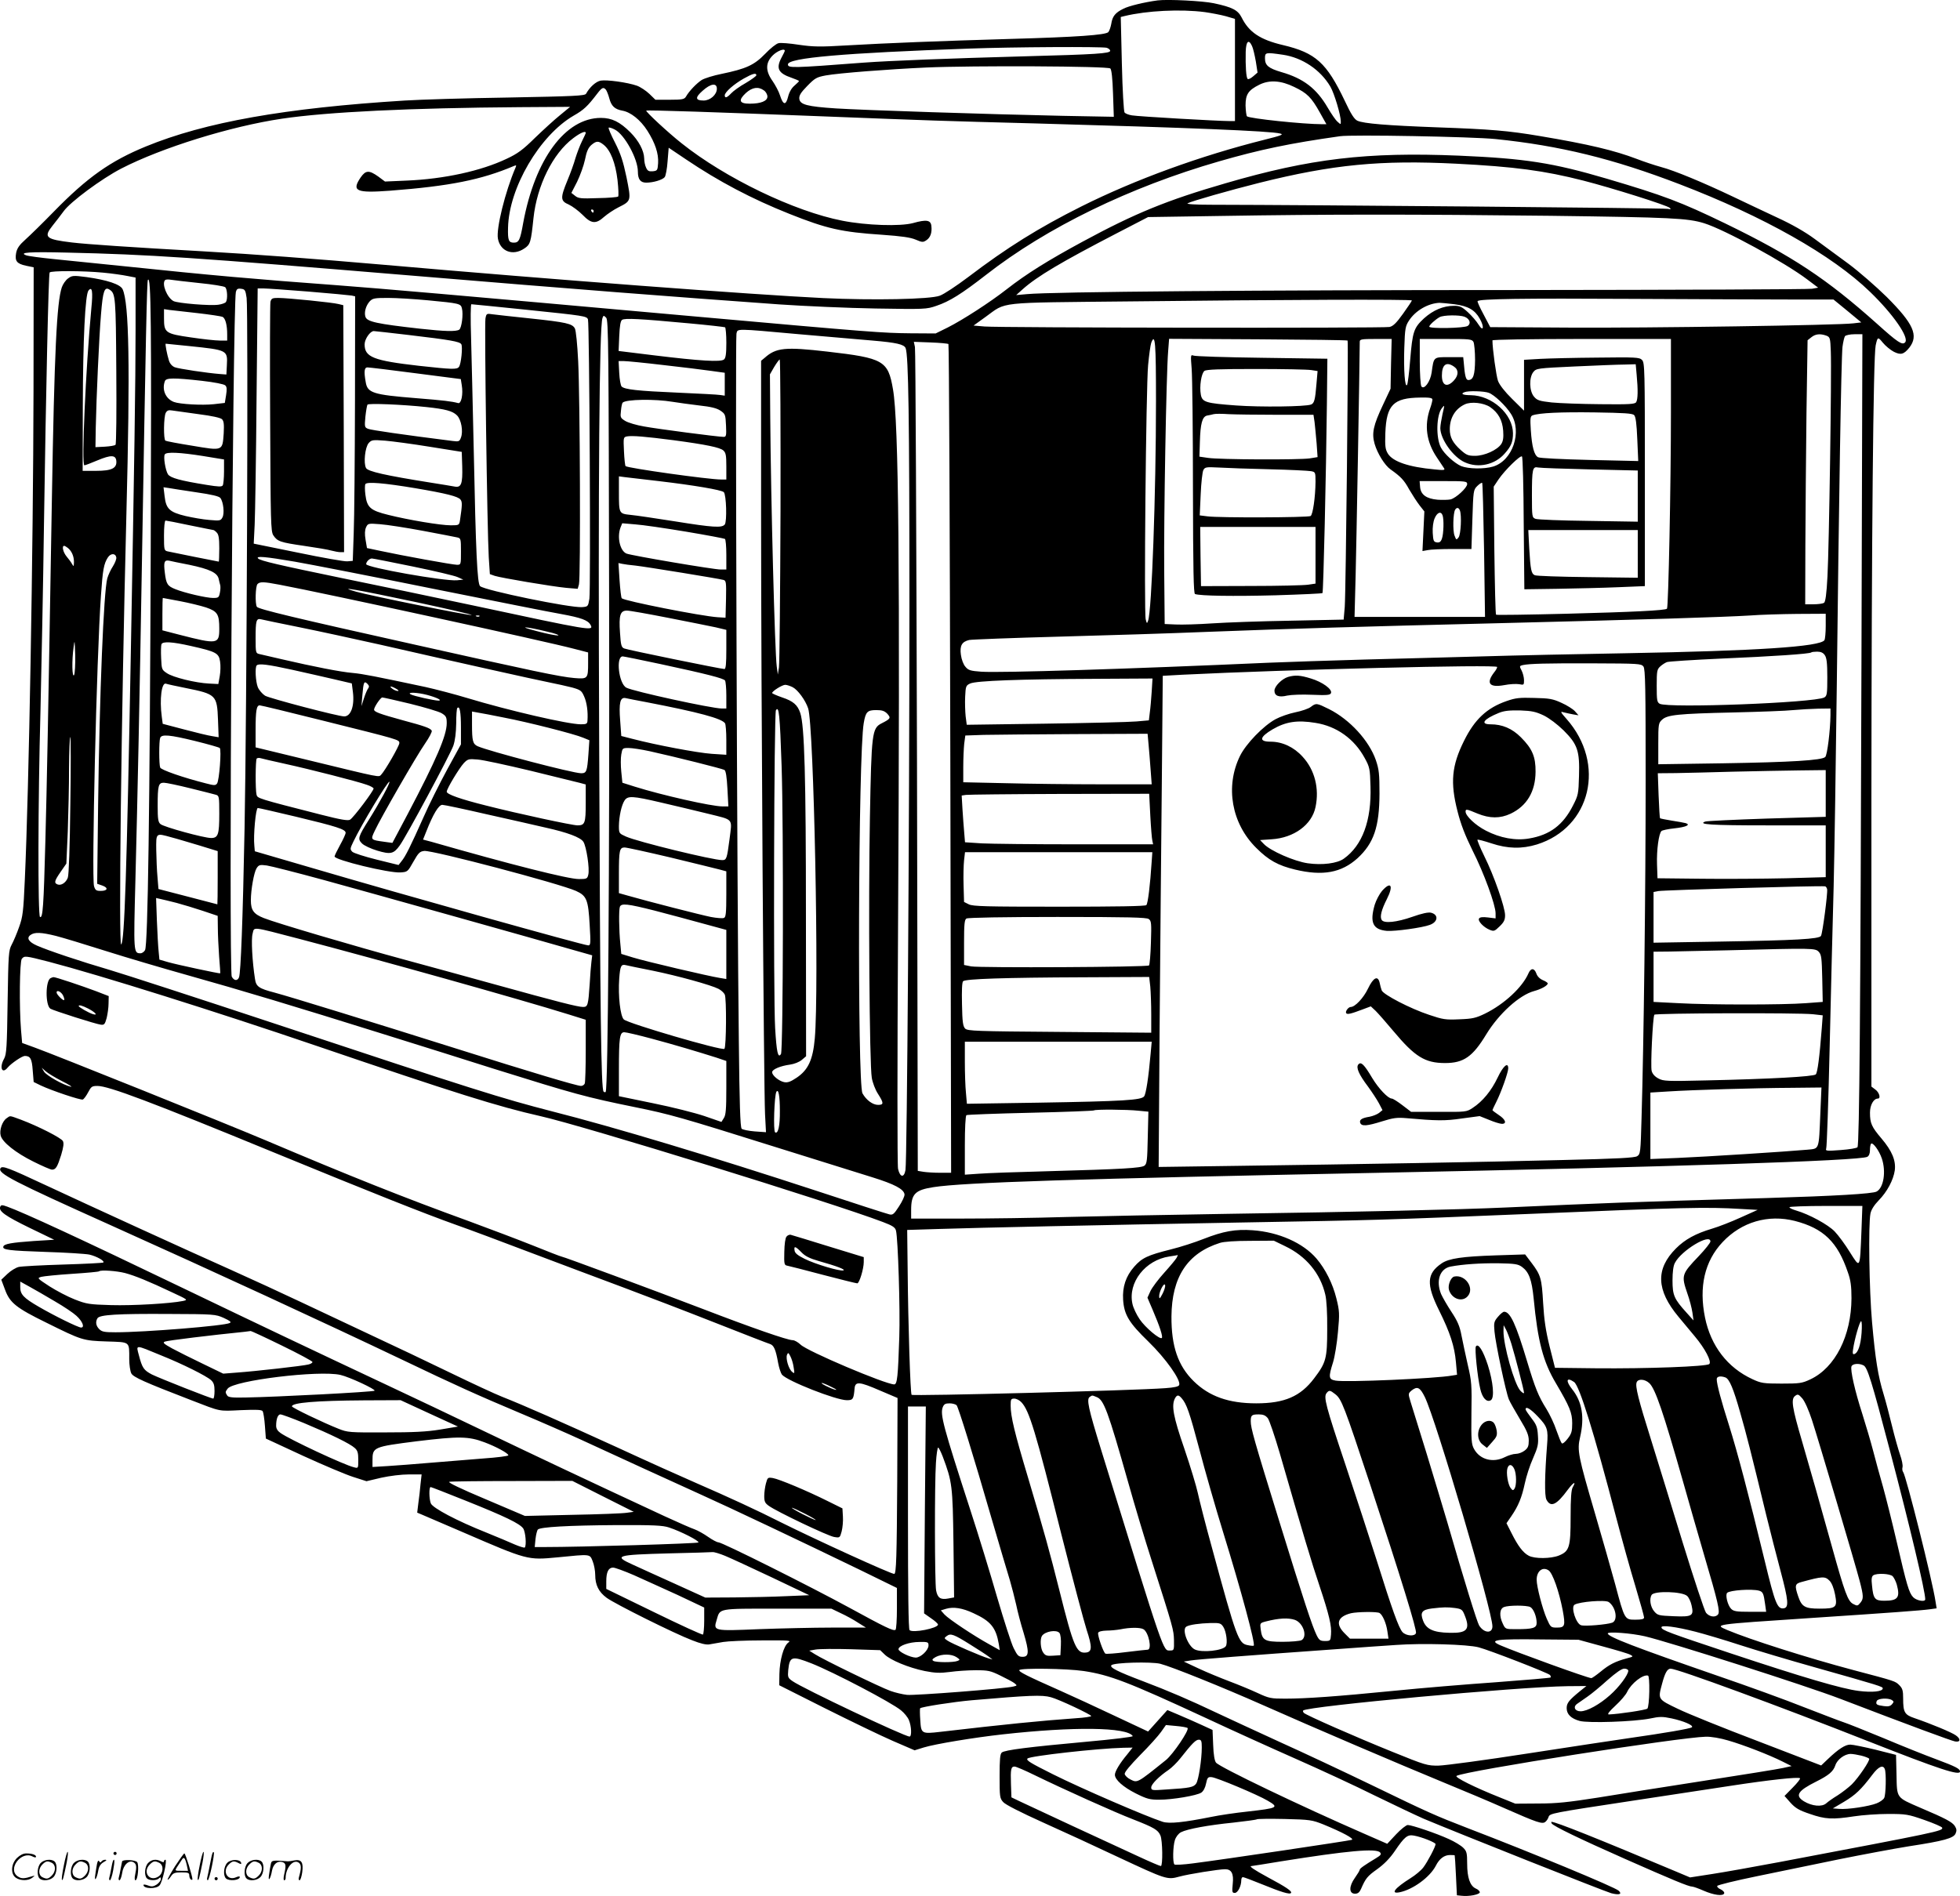
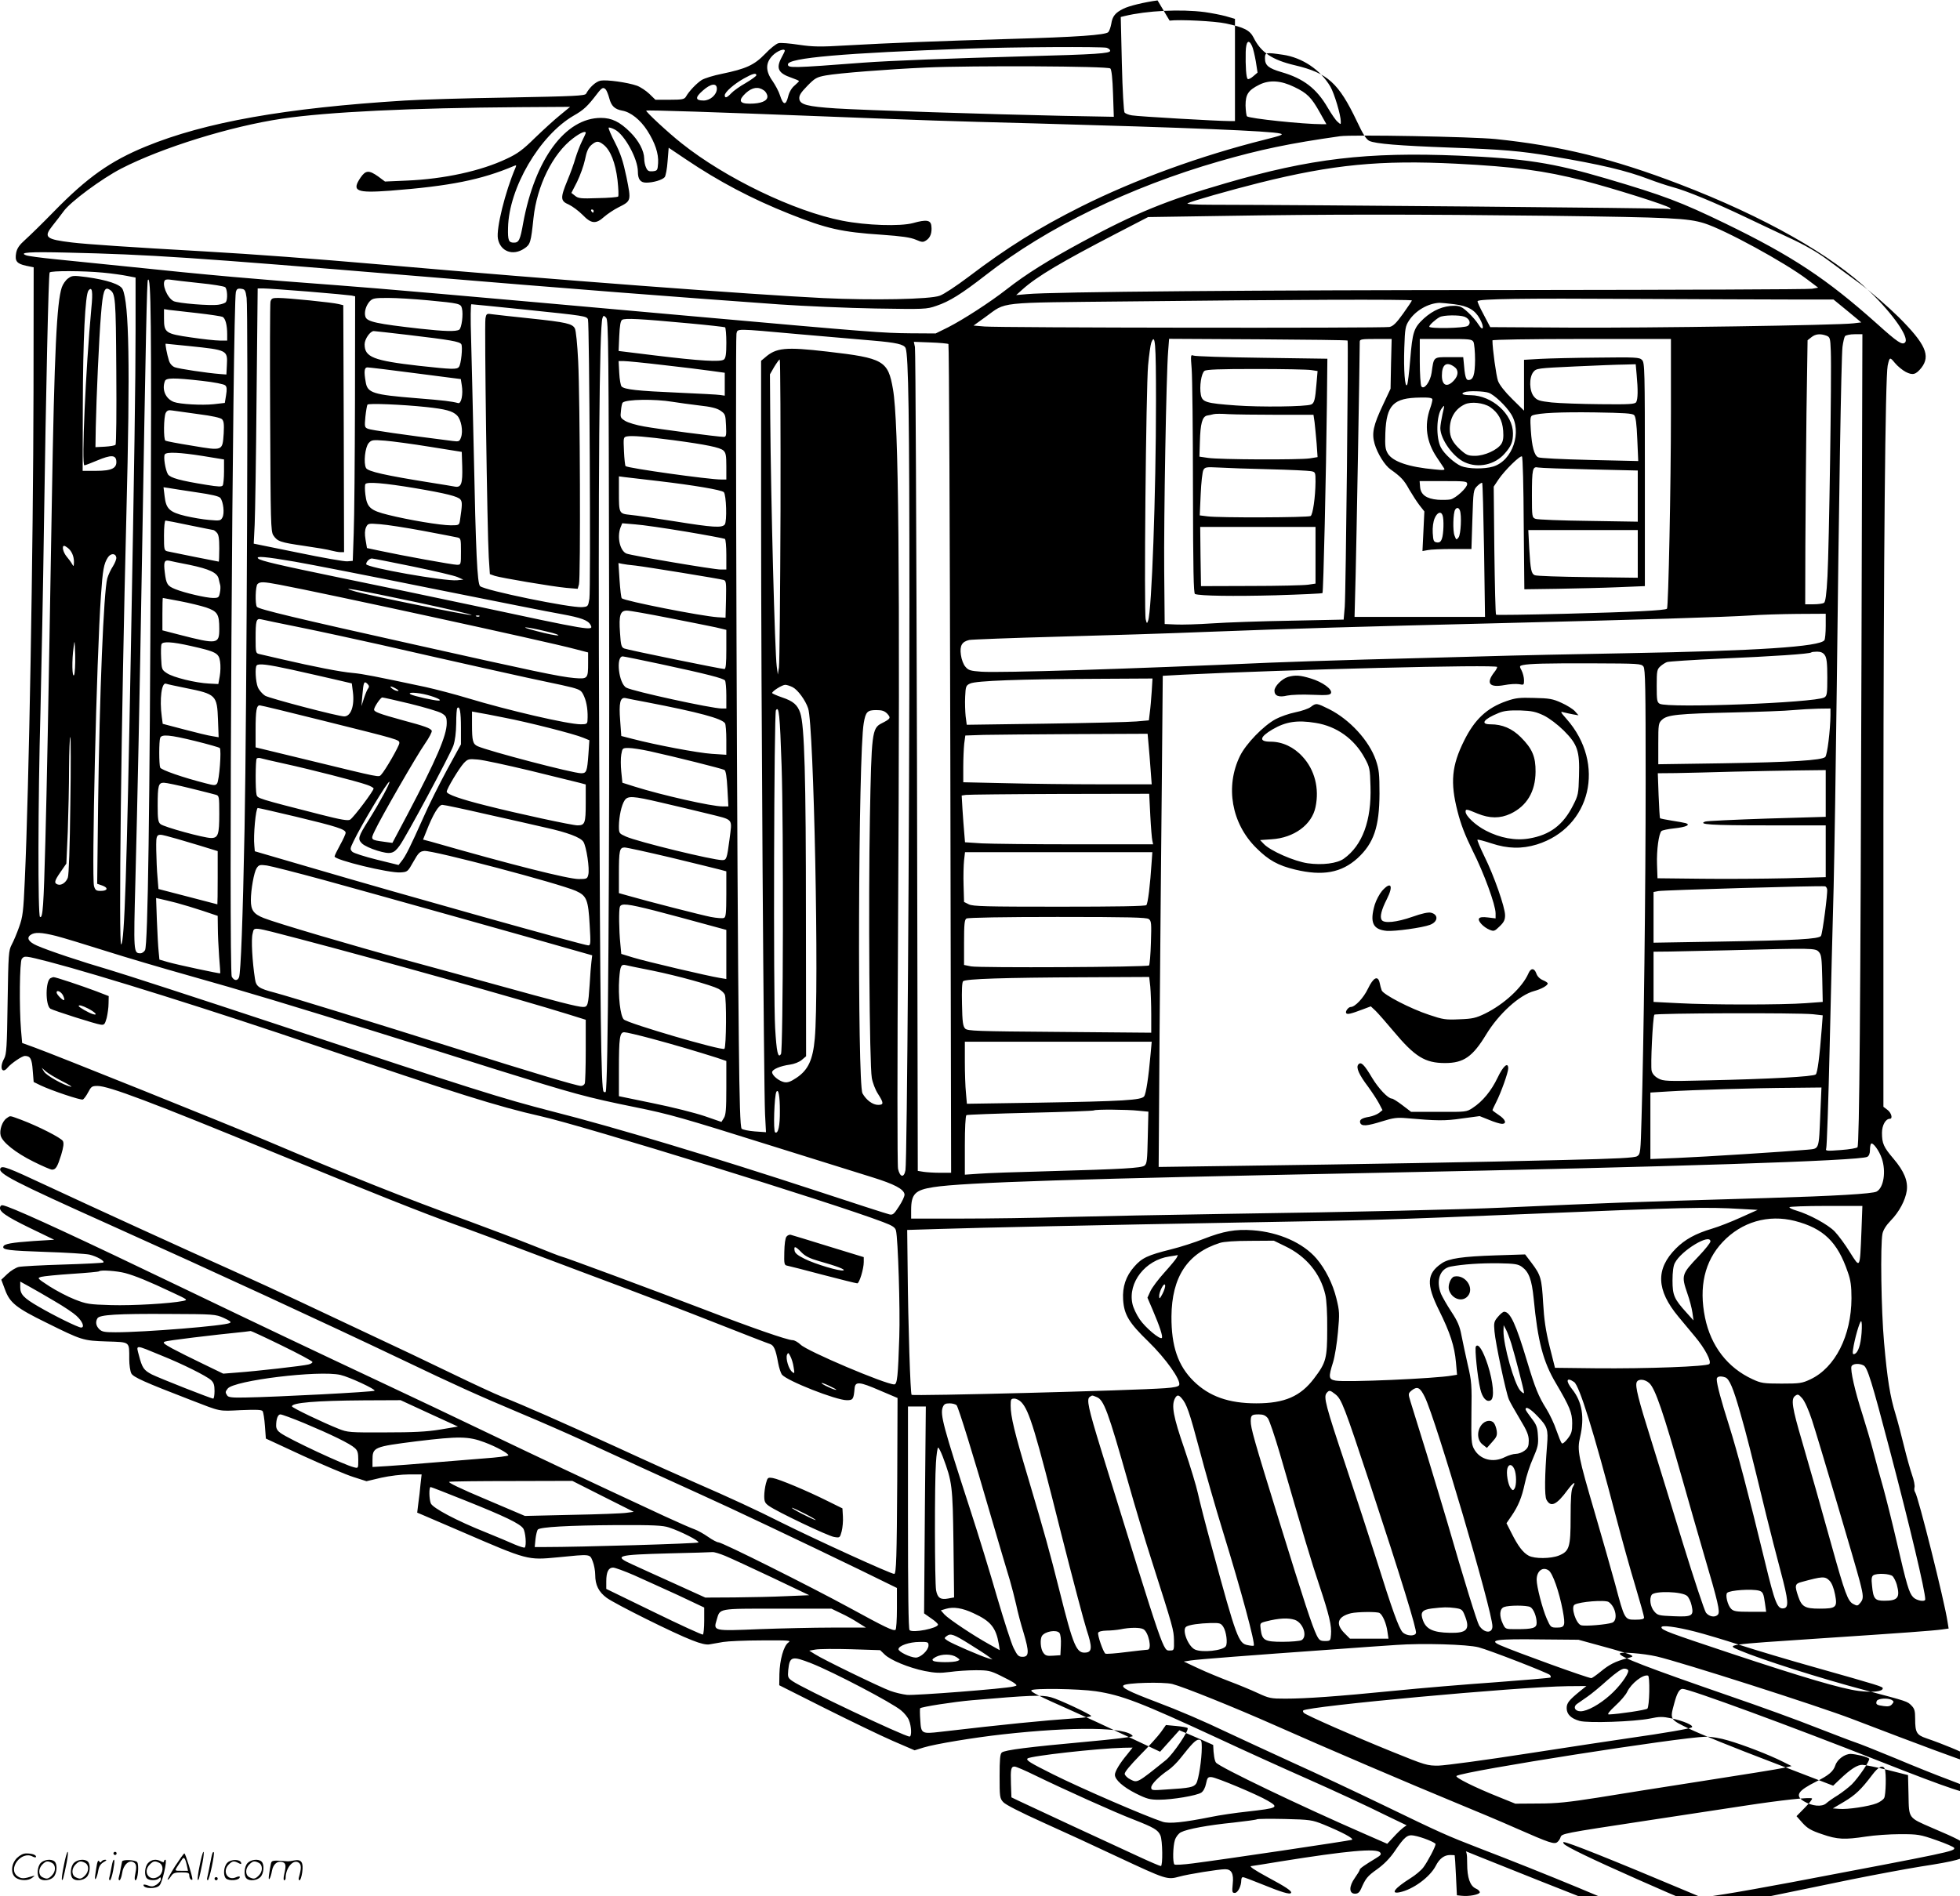
<svg xmlns="http://www.w3.org/2000/svg" version="1.0" viewBox="0 0 1240.821 1200.612" preserveAspectRatio="xMidYMid meet">
  <g transform="translate(-0.179,1200.66) scale(0.1,-0.1)" fill="#000000" stroke="none">
-     <path d="M7330 12004 c-82 -11 -183 -35 -217 -53 -51 -25 -69 -48 -76 -95 -4 -22 -12 -45 -19 -53 -19 -18 -195 -31 -623 -43 -447 -13 -774 -26 -1035 -41 -167 -10 -210 -9 -300 4 -58 9 -117 14 -130 10 -14 -3 -52 -33 -85 -68 -69 -71 -120 -94 -274 -126 -51 -10 -109 -28 -127 -39 -32 -21 -79 -69 -100 -106 -10 -16 -23 -19 -102 -19 l-91 0 -38 37 c-21 20 -57 44 -79 52 -60 21 -191 39 -230 32 -30 -6 -69 -41 -92 -83 -8 -13 -72 -16 -493 -24 -266 -4 -560 -13 -654 -19 -758 -47 -1265 -137 -1640 -291 -224 -92 -370 -195 -582 -412 -71 -73 -152 -152 -180 -177 -39 -35 -53 -55 -59 -85 -9 -51 3 -68 62 -81 l49 -10 -1 -785 c-2 -1011 -29 -2523 -55 -3092 -9 -205 -13 -236 -36 -300 -14 -40 -35 -90 -47 -112 -20 -38 -21 -58 -26 -365 -4 -285 -7 -329 -22 -357 -32 -57 -13 -101 23 -56 23 27 91 73 108 73 35 0 45 -18 50 -92 l6 -73 45 -22 c70 -33 252 -94 266 -89 7 3 22 23 34 46 19 36 24 40 59 40 70 0 336 -100 1126 -425 609 -250 938 -381 1145 -455 80 -28 294 -108 475 -177 182 -69 444 -167 583 -219 139 -52 400 -152 580 -223 180 -71 337 -132 348 -135 25 -8 37 -35 52 -120 6 -32 17 -65 24 -74 33 -40 343 -162 411 -162 39 0 43 6 49 75 4 45 30 43 159 -13 l113 -48 -2 -525 c-3 -480 -6 -589 -19 -589 -22 0 -491 214 -714 325 -156 79 -334 161 -541 251 -81 35 -308 137 -505 228 -355 162 -579 261 -723 318 -41 16 -190 85 -330 153 -140 68 -361 173 -490 233 -129 61 -332 156 -450 212 -118 56 -318 148 -445 205 -287 128 -877 398 -1175 537 -235 110 -274 125 -285 107 -20 -32 79 -83 700 -362 654 -294 1336 -609 1848 -853 332 -159 467 -220 747 -338 124 -52 295 -127 380 -166 218 -101 577 -265 760 -348 174 -78 644 -301 1003 -475 l237 -116 0 -130 c0 -71 -4 -132 -9 -135 -14 -9 -67 17 -294 141 -248 135 -803 413 -827 413 -9 0 -39 16 -66 35 -27 19 -65 40 -84 47 -19 6 -105 44 -190 83 -540 251 -797 373 -1125 530 -203 98 -485 231 -625 297 -527 248 -790 373 -1300 618 -659 317 -1001 475 -1113 516 -33 12 -39 11 -44 -2 -10 -27 31 -57 187 -133 l155 -75 -130 -8 c-140 -10 -187 -18 -192 -35 -7 -21 34 -26 267 -34 129 -4 254 -12 278 -17 46 -11 98 -40 88 -50 -3 -3 -118 -9 -254 -13 -136 -4 -262 -11 -281 -15 -18 -4 -51 -24 -72 -44 l-39 -37 24 -64 c30 -82 71 -115 261 -208 226 -112 232 -114 382 -119 151 -5 143 2 143 -112 0 -36 6 -76 13 -90 12 -24 84 -56 377 -169 194 -75 173 -71 316 -64 101 4 133 3 139 -7 4 -7 11 -49 14 -93 l6 -80 235 -109 c129 -59 273 -120 318 -134 l84 -27 93 22 c55 12 128 21 175 21 l81 0 -7 -62 c-3 -35 -9 -89 -14 -122 l-7 -58 31 -13 c17 -7 132 -57 256 -110 414 -179 411 -178 602 -160 212 21 203 22 222 -25 9 -22 16 -61 16 -86 0 -64 22 -108 72 -145 53 -39 430 -227 541 -269 55 -22 91 -30 111 -26 17 3 56 10 86 15 30 5 140 10 245 10 174 1 188 0 167 -14 -29 -21 -54 -110 -56 -199 l-1 -71 290 -146 c160 -80 352 -173 428 -206 l139 -60 58 18 c71 22 319 63 500 83 449 50 788 46 823 -11 3 -5 -127 -21 -296 -36 -362 -33 -514 -52 -533 -68 -11 -9 -14 -44 -14 -150 0 -129 1 -140 23 -164 14 -16 108 -64 252 -129 127 -57 340 -155 475 -219 304 -142 311 -145 387 -124 57 16 251 47 291 47 40 0 55 -28 48 -92 -5 -52 -4 -58 13 -58 19 0 41 43 41 81 0 11 5 19 10 19 6 0 59 -20 118 -44 125 -51 180 -68 187 -56 7 11 -31 37 -147 99 -85 46 -122 71 -104 71 2 0 87 13 188 30 419 67 604 84 627 56 9 -11 4 -18 -26 -36 -71 -43 -103 -65 -103 -73 0 -5 -14 -28 -31 -52 -38 -53 -38 -100 1 -100 18 0 28 8 38 30 29 67 40 81 102 125 43 31 80 68 112 115 61 90 80 106 121 98 51 -9 137 -44 137 -54 0 -16 -50 -111 -77 -147 -14 -19 -51 -50 -82 -69 -100 -63 -129 -101 -69 -89 85 17 192 96 229 167 23 46 54 69 91 69 16 0 29 -1 29 -2 1 -2 5 -59 8 -128 l6 -125 29 -3 c47 -6 116 8 116 22 0 7 -11 18 -26 24 -36 17 -54 69 -54 157 0 68 -3 79 -25 101 -14 14 -55 39 -91 55 -78 36 -235 89 -260 89 -10 0 -44 -27 -74 -59 l-56 -60 -144 63 c-406 177 -915 421 -940 451 -9 11 -16 51 -18 112 l-4 95 -72 33 c-39 18 -103 46 -143 63 l-71 30 -61 -68 -61 -68 -213 100 c-116 55 -270 126 -342 158 -212 94 -266 121 -260 131 10 14 300 10 408 -6 165 -25 280 -69 774 -298 158 -74 414 -190 568 -258 154 -68 379 -172 499 -232 121 -59 260 -125 310 -147 214 -90 1145 -460 1188 -472 51 -13 71 -6 47 16 -22 22 -556 243 -958 397 -204 79 -243 96 -606 272 -170 82 -431 205 -580 272 -148 68 -328 151 -400 185 -168 80 -310 141 -466 200 -164 62 -215 88 -201 102 17 17 252 23 309 9 71 -18 396 -149 653 -263 303 -135 865 -375 1137 -487 122 -50 298 -124 390 -165 209 -92 239 -102 258 -86 8 6 17 20 20 30 8 24 13 25 540 105 237 36 518 79 625 95 229 35 418 56 427 46 4 -3 -17 -30 -46 -59 l-52 -53 38 -43 c31 -34 54 -48 123 -71 97 -34 143 -36 280 -15 52 8 149 15 215 15 113 0 126 -2 229 -38 60 -21 111 -43 113 -49 7 -21 -24 -27 -1032 -218 -154 -29 -344 -63 -422 -75 l-142 -22 -88 37 c-499 210 -762 315 -789 315 -3 0 -2 -5 1 -10 10 -17 178 -98 465 -225 301 -133 402 -175 424 -175 8 0 41 -12 73 -26 64 -28 123 -36 130 -17 3 7 -7 18 -21 25 -15 6 -25 16 -23 22 2 6 116 34 253 62 137 28 371 76 519 107 149 30 347 67 440 82 222 34 284 51 297 81 8 18 7 29 -5 48 -17 25 -55 46 -220 116 -152 66 -146 58 -149 208 l-3 126 -130 33 c-71 17 -143 32 -159 32 -31 1 -75 -27 -143 -92 l-42 -40 -398 153 c-219 83 -449 176 -510 206 -127 61 -126 59 -99 159 18 68 33 95 54 95 42 0 682 -235 1252 -460 449 -177 580 -220 580 -191 0 17 -27 31 -150 77 -68 25 -218 85 -334 134 -116 48 -229 93 -251 100 -22 7 -134 50 -250 95 -115 46 -363 136 -550 200 -523 181 -695 247 -695 268 0 13 148 2 235 -18 154 -36 1021 -313 1237 -396 433 -166 706 -267 727 -270 35 -6 37 16 4 39 -27 19 -154 72 -262 109 -62 21 -71 37 -71 124 0 50 -4 64 -24 84 -26 26 -22 25 -291 96 -290 77 -654 193 -797 253 -86 37 -97 35 517 76 529 35 704 48 764 56 l43 6 -7 43 c-19 130 -187 798 -205 820 -5 6 -7 20 -4 31 3 11 -4 47 -16 80 -11 32 -34 113 -50 179 -16 66 -40 158 -54 204 -35 114 -52 219 -73 456 -18 203 -24 614 -10 687 5 24 23 53 52 83 54 55 93 129 102 190 8 62 -17 123 -84 202 -63 74 -73 97 -73 164 0 48 23 89 50 89 20 0 9 39 -16 57 l-25 19 0 1829 c1 1657 12 2793 27 2864 12 55 14 56 45 18 17 -21 49 -47 70 -58 44 -22 63 -17 98 26 60 77 27 151 -143 321 -67 66 -175 160 -242 210 -67 49 -163 120 -215 158 -61 45 -143 92 -239 136 -80 37 -203 96 -275 130 -191 91 -374 167 -458 189 -40 11 -109 34 -153 51 -142 54 -304 93 -614 145 -201 34 -311 43 -645 55 -324 12 -470 24 -510 42 -19 9 -40 40 -80 126 -115 241 -184 304 -391 353 -145 34 -216 82 -262 175 -24 47 -59 65 -176 90 -71 15 -291 26 -356 18z m299 -74 c41 -6 100 -17 133 -26 l58 -17 0 -323 0 -324 -37 0 c-69 0 -577 29 -615 36 -20 3 -41 11 -47 18 -5 6 -13 138 -17 308 l-7 297 24 6 c140 34 355 45 508 25z m299 -215 c7 -14 17 -58 24 -97 l11 -71 -28 -24 c-15 -13 -31 -21 -35 -16 -9 9 -14 80 -12 171 2 68 19 83 40 37z m-920 -11 c12 -4 22 -12 22 -19 0 -17 -88 -23 -540 -35 -472 -13 -859 -28 -1020 -40 -459 -35 -480 -35 -480 -11 0 41 352 72 1150 100 268 10 837 13 868 5z m-2038 -19 c0 -3 -9 -22 -20 -42 -37 -69 -22 -100 63 -129 26 -9 47 -18 47 -21 0 -2 -13 -15 -29 -29 -18 -15 -33 -41 -40 -70 -14 -56 -31 -54 -51 8 -8 26 -30 66 -47 91 -46 64 -46 116 1 163 28 28 76 47 76 29z m3153 -25 c123 -18 238 -95 301 -202 25 -43 66 -180 66 -221 0 -20 0 -20 -21 -1 -12 10 -39 50 -62 89 -71 122 -154 185 -293 225 -81 24 -104 42 -104 87 0 38 3 39 113 23z m-1092 -87 c8 -8 14 -65 17 -159 l5 -147 -321 6 c-475 10 -1265 36 -1438 47 -182 12 -228 24 -232 61 -2 21 9 39 50 81 49 50 59 56 118 67 84 15 394 39 635 50 293 13 1151 9 1166 -6z m-2241 -43 c0 -5 -30 -27 -67 -49 -38 -21 -79 -51 -92 -65 -27 -29 -41 -33 -41 -13 0 20 58 71 120 106 57 32 80 38 80 21z m3405 -74 c82 -39 109 -66 163 -163 l41 -73 -27 0 c-120 0 -461 36 -476 50 -4 4 -8 36 -9 69 0 70 17 96 87 131 64 32 137 27 221 -14z m-3655 -11 c0 -38 -42 -75 -84 -75 -53 0 -55 19 -6 62 51 46 90 51 90 13z m-702 -7 c5 -7 15 -31 21 -54 13 -49 34 -69 82 -78 53 -9 115 -58 159 -127 49 -77 72 -145 68 -206 -3 -45 -5 -48 -34 -51 -24 -2 -33 2 -42 23 -7 14 -12 40 -12 58 -1 49 -34 112 -88 166 -66 66 -117 91 -186 91 -225 0 -417 -260 -492 -665 -19 -108 -27 -125 -59 -125 -33 0 -39 14 -37 94 5 252 200 585 415 710 65 37 88 59 150 140 30 39 39 43 55 24z m1000 -4 c12 -8 22 -26 22 -39 0 -28 -41 -45 -112 -45 -66 0 -74 21 -25 67 41 37 79 43 115 17z m-1290 -156 c-35 -28 -106 -93 -159 -144 -77 -76 -111 -101 -180 -133 -162 -77 -395 -128 -632 -138 l-138 -6 -43 32 c-58 41 -79 40 -111 -6 -59 -87 -29 -100 187 -84 377 29 577 69 782 156 17 7 18 6 11 -11 -65 -151 -123 -386 -111 -449 15 -81 95 -111 167 -62 38 25 42 38 58 192 22 206 122 409 251 506 46 35 80 49 80 34 0 -3 -11 -27 -24 -53 -13 -26 -31 -74 -41 -106 -9 -33 -32 -97 -51 -142 -46 -112 -45 -130 9 -153 23 -11 62 -40 87 -65 55 -57 84 -60 137 -12 21 18 61 45 89 59 83 42 82 40 52 191 -22 104 -37 149 -73 220 -25 48 -43 91 -40 94 3 3 21 -2 41 -13 61 -33 144 -185 144 -265 0 -49 16 -70 53 -70 44 0 102 17 117 35 6 8 15 53 18 100 l7 86 110 -74 c206 -139 416 -250 655 -345 236 -94 329 -115 585 -132 127 -9 181 -17 214 -31 40 -17 46 -18 67 -4 26 17 37 48 32 91 -4 37 -31 42 -116 18 -82 -22 -296 -15 -448 15 -303 59 -740 269 -1017 490 -85 67 -230 202 -224 207 4 5 447 -10 1112 -36 718 -28 744 -29 1350 -45 971 -27 1491 -48 1551 -64 24 -6 10 -12 -98 -39 -407 -102 -819 -252 -1161 -423 -271 -136 -470 -260 -716 -447 -73 -55 -154 -109 -180 -118 -60 -23 -425 -30 -738 -15 -449 22 -1700 116 -2783 211 -450 39 -809 66 -1140 85 -461 26 -741 45 -832 56 -167 20 -182 33 -124 106 21 26 53 68 70 91 42 60 243 208 365 271 258 133 694 268 1018 316 291 43 812 68 1506 73 l318 2 -63 -52z m5922 -152 c408 -42 743 -124 1165 -286 532 -204 966 -449 1206 -682 146 -141 250 -291 221 -320 -18 -18 -46 0 -177 118 -320 286 -538 430 -960 635 -283 137 -389 177 -751 284 -343 101 -517 128 -937 146 -581 24 -939 -18 -1477 -175 -369 -107 -571 -189 -905 -370 -218 -118 -356 -204 -480 -301 -106 -83 -278 -194 -373 -242 l-77 -38 -160 1 c-179 2 -225 5 -1390 109 -1539 138 -1959 174 -2235 195 -517 38 -811 64 -1345 120 -154 16 -354 36 -443 45 -90 9 -174 20 -185 25 -48 18 20 23 261 17 522 -12 789 -30 2197 -147 1008 -84 1639 -133 2310 -181 160 -11 434 -23 610 -26 311 -5 322 -5 385 17 83 28 157 74 314 196 384 300 910 556 1476 719 260 75 447 114 765 159 77 11 838 -3 985 -18z m-5647 -36 c44 -35 75 -115 88 -223 6 -54 8 -101 4 -105 -4 -4 -61 -9 -129 -10 -106 -4 -124 -2 -144 15 l-23 18 36 70 c19 39 42 102 50 140 10 52 21 76 40 93 32 27 45 28 78 2z m5397 -120 c371 -19 558 -44 805 -107 180 -46 533 -157 548 -173 9 -9 6 -10 -13 -6 -20 5 -2234 25 -2895 26 -97 0 -154 4 -145 9 22 13 268 83 455 130 465 116 766 145 1245 121z m-5460 -300 c0 -5 -2 -10 -4 -10 -3 0 -8 5 -11 10 -3 6 -1 10 4 10 6 0 11 -4 11 -10z m6060 -30 c763 -10 866 -15 970 -47 129 -40 512 -249 653 -356 l69 -52 -39 -7 c-21 -4 -850 -7 -1843 -8 -1683 0 -2969 -11 -3127 -26 l-68 -6 40 36 c93 83 245 173 598 356 l197 102 458 7 c666 11 1229 11 2092 1z m-9165 -360 c55 -5 124 -15 153 -21 l52 -10 0 -332 c0 -318 -8 -853 -30 -2042 -26 -1400 -40 -1830 -61 -1849 -17 -17 0 1420 33 2729 24 936 17 1330 -24 1420 -14 31 -99 59 -229 77 -84 11 -91 10 -117 -9 -15 -11 -32 -36 -39 -56 -32 -97 -47 -401 -63 -1352 -25 -1481 -31 -1765 -41 -2155 -11 -413 -16 -490 -34 -480 -14 7 -13 729 3 1305 6 264 17 793 22 1175 13 869 29 1590 36 1601 7 12 214 11 339 -1z m301 -1735 c-6 -1668 -18 -2522 -36 -2555 -6 -11 -19 -20 -29 -20 -44 0 -44 6 -32 463 13 503 27 1161 41 1997 25 1469 32 1794 38 1804 20 31 23 -256 18 -1689z m309 1669 c82 -8 155 -20 162 -26 14 -11 17 -76 5 -94 -4 -6 -25 -14 -47 -17 -52 -8 -258 9 -285 23 -41 22 -76 110 -53 133 4 4 20 5 37 2 17 -3 98 -12 181 -21z m-685 -160 c-36 -387 -63 -994 -44 -994 5 0 42 14 82 31 86 36 116 35 120 -2 5 -47 -28 -64 -127 -64 l-86 0 1 410 c1 420 15 707 36 732 23 28 29 -5 18 -113z m116 118 c37 -24 39 -47 42 -516 2 -252 0 -462 -5 -466 -4 -5 -35 -10 -68 -12 l-59 -3 2 125 c4 193 21 571 33 714 12 151 22 180 55 158z m867 -52 c11 -70 1 -2641 -13 -3360 -11 -577 -24 -914 -35 -942 -10 -25 -32 -22 -46 4 -20 38 6 4245 26 4336 5 18 11 23 33 20 24 -3 28 -8 35 -58z m394 40 c136 -11 258 -23 271 -25 l22 -5 -1 -663 c-1 -364 -4 -741 -8 -837 l-6 -175 -34 -3 c-18 -2 -159 23 -313 55 l-280 57 6 121 c3 66 9 429 12 808 l7 687 38 0 c20 0 149 -9 286 -20z m753 -55 c200 -19 209 -21 216 -51 10 -38 -2 -125 -17 -135 -20 -13 -92 -11 -247 6 -275 31 -337 44 -347 76 -9 28 3 70 27 97 19 20 31 22 117 22 53 0 166 -7 251 -15z m8637 5 l262 0 88 -72 88 -73 -50 -6 c-96 -12 -1294 -30 -1794 -27 l-505 3 -42 80 c-24 44 -41 82 -38 85 14 14 282 18 974 14 415 -2 873 -4 1017 -4z m-2407 -6 c0 -3 -25 -41 -56 -84 -43 -60 -63 -79 -86 -84 -40 -8 -2472 -5 -2563 3 l-70 6 75 54 c138 99 56 90 916 99 960 11 1784 14 1784 6z m269 -24 c86 -11 130 -36 161 -92 30 -53 23 -86 -8 -37 -12 20 -42 55 -67 78 -38 35 -51 41 -88 41 -68 0 -132 -27 -191 -80 -64 -60 -72 -82 -87 -265 -6 -77 -15 -147 -19 -155 -14 -25 -23 95 -18 235 4 122 7 137 30 172 41 63 121 109 193 112 11 0 53 -4 94 -9z m-5874 -35 c367 -38 381 -40 389 -61 9 -24 18 -1716 9 -1769 -8 -49 -9 -50 -46 -53 -72 -6 -618 106 -646 133 -18 17 -27 215 -40 855 -6 278 -14 601 -17 718 -4 120 -3 212 2 212 5 0 162 -16 349 -35z m-2085 -21 c79 -9 152 -20 161 -24 18 -10 29 -52 29 -111 l0 -39 -47 0 c-27 0 -109 9 -183 20 -161 23 -170 30 -170 120 l0 59 33 -5 c17 -2 97 -11 177 -20z m2608 -1868 c3 -1650 -7 -3049 -22 -3064 -3 -3 -9 -2 -13 2 -16 15 -22 488 -28 2191 -7 1692 1 2657 21 2708 6 17 8 17 23 2 15 -14 16 -177 19 -1839z m5415 1845 c33 -13 43 -42 21 -58 -20 -15 -244 -19 -244 -5 0 10 38 45 65 60 24 14 125 15 158 3z m-4909 -42 c121 -11 224 -23 228 -25 4 -3 8 -47 8 -98 0 -71 -4 -97 -15 -106 -21 -17 -152 -9 -439 26 l-228 28 4 94 c3 67 8 96 18 103 17 12 113 7 424 -22z m698 -69 c183 -16 392 -34 463 -40 152 -13 200 -24 210 -48 18 -46 24 -441 24 -1622 0 -1432 -15 -3524 -25 -3583 -9 -51 -35 -46 -47 8 -5 23 -5 661 0 1525 13 2278 4 3207 -32 3411 -31 182 -59 198 -415 239 -268 31 -325 25 -397 -39 l-23 -19 0 -975 c0 -1125 17 -3628 25 -3796 l6 -114 -71 5 c-39 3 -77 11 -83 17 -9 9 -14 163 -18 559 -11 863 -23 4446 -15 4475 8 34 -14 34 398 -3z m-2471 -5 c261 -31 320 -41 331 -58 10 -15 -1 -128 -15 -144 -13 -17 -42 -16 -252 7 -290 33 -345 55 -345 136 0 33 35 84 58 84 5 0 105 -11 223 -25z m8973 -4 c23 -9 25 -15 28 -98 6 -134 -11 -1244 -21 -1425 -6 -116 -13 -163 -22 -169 -8 -5 -38 -9 -66 -9 l-53 0 1 373 c1 204 4 581 7 835 l7 464 24 19 c26 21 56 24 95 10z m222 -2088 c-6 -2171 -13 -3033 -25 -3051 -4 -6 -51 -14 -106 -18 -90 -7 -98 -6 -92 10 4 9 14 301 22 649 8 348 19 801 25 1007 5 206 14 782 20 1280 13 1145 28 2069 36 2140 4 30 11 61 16 68 6 6 32 12 60 12 l50 0 -6 -2097z m-4466 1674 c0 -588 -27 -1331 -50 -1391 -7 -20 -8 -19 -15 8 -12 43 2 1469 15 1609 6 65 15 129 20 143 25 65 30 1 30 -369z m1213 383 c6 -7 -11 -1590 -18 -1686 l-7 -81 -336 -7 c-185 -3 -409 -11 -497 -17 -88 -6 -191 -9 -230 -7 l-70 3 -3 335 c-3 336 13 1247 25 1393 l6 78 563 -3 c309 -2 564 -5 567 -8z m275 -147 l-3 -158 -47 -100 c-63 -133 -73 -182 -54 -249 18 -62 65 -137 101 -162 65 -46 86 -68 118 -127 20 -34 49 -79 66 -101 l30 -38 -6 -126 -6 -125 33 6 c18 4 87 7 155 7 l122 0 6 187 c6 182 6 187 31 212 14 14 28 22 31 20 3 -3 8 -196 12 -427 l6 -422 -413 0 -413 0 7 268 c5 197 25 1308 26 1475 0 15 12 17 101 17 l101 0 -4 -157z m522 138 c5 -11 10 -62 10 -113 -1 -96 -11 -128 -43 -128 -15 0 -22 25 -29 115 l-3 30 -89 0 c-101 0 -97 3 -111 -98 -8 -57 -48 -112 -65 -87 -5 8 -10 79 -10 158 l0 142 165 0 c152 0 165 -1 175 -19z m1250 -443 c0 -463 -16 -1237 -25 -1246 -10 -11 -215 -21 -638 -32 -241 -6 -441 -9 -444 -6 -4 3 -8 187 -11 408 l-4 403 30 45 c40 59 139 156 149 146 5 -4 10 -195 11 -424 l4 -417 211 3 c117 2 289 6 382 10 l170 7 0 707 c0 666 -1 708 -18 725 -16 17 -40 18 -280 15 -144 -1 -308 -5 -364 -8 l-103 -6 0 -161 0 -161 -75 74 c-47 46 -81 90 -90 115 -11 31 -35 203 -35 256 0 5 240 9 565 9 l565 0 0 -462z m-4574 430 c4 -4 9 -1187 12 -2628 l5 -2620 -69 0 c-38 0 -85 3 -105 6 l-37 6 -5 2592 c-4 1425 -9 2606 -13 2625 l-7 33 106 -4 c58 -2 109 -7 113 -10z m-4806 -13 c242 -25 243 -26 238 -121 l-3 -59 -40 3 c-80 6 -261 33 -287 43 -17 7 -31 23 -37 43 -12 38 -25 106 -20 106 2 0 69 -7 149 -15z m3743 -1037 c-2 -524 -6 -973 -10 -998 l-7 -45 -7 52 c-12 90 -37 1052 -41 1574 l-2 275 27 47 c16 26 31 47 35 47 4 0 6 -429 5 -952z m-743 917 c118 -13 254 -30 303 -37 l87 -12 0 -73 0 -72 -27 4 c-16 3 -136 9 -269 15 -256 11 -338 20 -357 39 -6 6 -13 45 -15 86 l-4 75 33 0 c19 0 131 -11 249 -25z m5008 -11 c29 -20 28 -55 -3 -88 -42 -45 -75 -31 -75 32 0 71 29 91 78 56z m1155 -51 c9 -95 8 -155 -3 -173 -8 -13 -43 -15 -227 -13 -120 1 -258 6 -308 11 -78 9 -92 13 -112 37 -30 35 -32 121 -4 156 19 23 25 24 263 35 133 6 275 12 314 12 l71 2 6 -67z m-7731 10 l287 -37 6 -38 c10 -58 -3 -120 -23 -114 -41 11 -89 17 -264 31 -275 22 -310 33 -321 102 -12 67 -9 93 11 93 9 0 146 -16 304 -37z m-1352 -48 c79 -9 140 -21 148 -29 10 -9 11 -25 5 -62 l-8 -49 -70 -8 c-74 -8 -215 0 -252 14 -53 20 -78 78 -57 133 8 20 56 21 234 1z m8147 -76 c35 -13 107 -81 140 -133 73 -113 11 -297 -113 -334 -57 -17 -157 -15 -202 3 -42 18 -107 77 -128 117 -33 62 -29 207 6 250 18 23 18 22 4 -37 -7 -33 -14 -73 -14 -90 1 -70 81 -183 155 -216 85 -39 191 -16 253 56 41 46 52 74 52 128 -1 121 -132 239 -267 241 -51 0 -67 9 -40 19 23 10 125 7 154 -4z m-357 -43 c0 -7 -6 -32 -14 -54 -39 -109 -24 -214 42 -312 20 -30 41 -61 46 -69 7 -12 -2 -13 -60 -7 -164 15 -264 49 -296 100 -16 27 -19 45 -16 131 7 178 51 222 221 224 59 1 77 -2 77 -13z m-4810 -14 c36 -6 111 -16 168 -23 74 -8 111 -17 135 -33 30 -21 32 -25 35 -94 3 -64 1 -72 -15 -72 -34 0 -418 50 -504 66 -48 8 -101 24 -119 35 -31 19 -32 23 -27 65 2 25 7 48 11 51 21 21 203 24 316 5z m5175 -33 c52 -36 78 -83 83 -150 3 -43 0 -65 -12 -84 -25 -38 -106 -75 -166 -75 -44 0 -55 5 -91 37 -51 46 -69 81 -69 132 0 72 35 129 95 157 40 19 119 10 160 -17z m-6735 0 c122 -13 167 -25 195 -53 27 -27 40 -101 25 -140 -9 -25 -13 -27 -52 -22 -317 40 -517 69 -536 77 -22 9 -23 12 -17 77 4 37 10 71 13 76 5 10 221 1 372 -15z m-1442 -45 c87 -11 139 -23 149 -32 12 -12 14 -32 11 -90 -8 -112 -4 -111 -199 -78 -89 14 -166 29 -170 32 -13 8 -11 152 2 176 9 16 18 19 42 15 18 -3 92 -13 165 -23z m9089 -6 c10 -10 16 -54 20 -153 l6 -138 -308 7 c-170 4 -316 11 -326 17 -25 13 -39 67 -46 171 -5 75 -3 88 10 94 42 16 181 22 396 19 184 -3 237 -6 248 -17z m-6082 -159 c209 -28 295 -46 316 -65 16 -14 19 -32 19 -101 l0 -83 -33 0 c-78 0 -592 72 -605 85 -3 3 -8 46 -10 94 -4 87 -4 89 19 94 33 6 117 -1 294 -24z m-1540 -42 l200 -32 3 -92 c3 -109 -6 -135 -46 -128 -15 3 -83 14 -152 25 -289 46 -400 71 -411 93 -17 31 -6 132 17 158 18 20 25 21 104 15 47 -4 175 -21 285 -39z m-1439 -58 l134 -22 0 -76 c0 -42 -4 -82 -8 -88 -6 -10 -28 -9 -102 3 -168 27 -229 44 -245 67 -16 26 -30 111 -20 126 10 17 95 13 241 -10z m8783 -85 l301 -7 0 -162 0 -162 -312 5 c-172 2 -323 8 -335 13 -22 8 -23 13 -23 146 0 172 4 187 40 179 16 -3 164 -8 329 -12z m-5897 -74 c221 -26 398 -56 412 -70 16 -16 21 -187 6 -205 -18 -22 -73 -19 -315 20 -121 19 -247 38 -281 41 -74 8 -74 7 -74 147 l0 97 38 -5 c20 -2 117 -14 214 -25z m5118 -19 c0 -23 -70 -88 -105 -97 -14 -3 -51 -4 -81 -2 -72 6 -108 32 -112 81 l-3 37 150 0 c141 0 151 -1 151 -19z m-6659 -26 c195 -33 271 -52 286 -72 12 -15 11 -35 -3 -130 -5 -32 -6 -33 -58 -33 -66 0 -268 34 -396 66 -114 28 -135 47 -145 128 -4 30 -4 60 0 67 10 16 119 7 316 -26z m-1386 -26 c97 -14 144 -25 152 -36 19 -25 27 -98 13 -123 -11 -21 -16 -22 -84 -16 -39 3 -107 15 -150 25 -100 24 -123 45 -132 124 l-7 58 34 -5 c19 -4 97 -15 174 -27z m7999 -115 c12 -31 6 -150 -8 -170 -14 -18 -15 -18 -26 11 -12 30 -9 143 4 164 10 16 23 14 30 -5z m-110 -30 c10 -25 7 -120 -4 -149 -7 -20 -16 -26 -33 -23 -19 3 -22 10 -25 60 -2 34 3 71 12 92 16 38 40 47 50 20z m-7931 -64 c80 -16 147 -30 150 -30 3 0 13 -7 21 -16 12 -12 16 -36 16 -100 0 -46 -2 -84 -3 -84 -5 0 -297 59 -324 65 -22 5 -23 10 -23 100 0 54 4 95 10 95 5 0 74 -13 153 -30z m1477 -35 c107 -20 205 -39 218 -42 21 -5 22 -10 22 -89 0 -82 0 -84 -25 -84 -27 0 -351 59 -485 88 l-85 18 -9 53 c-6 36 -5 59 3 78 12 25 13 26 89 20 42 -3 165 -22 272 -42z m1664 -5 c131 -22 242 -43 247 -46 5 -3 9 -48 9 -100 l0 -94 -35 0 c-46 0 -563 88 -597 101 -41 17 -61 103 -38 165 l11 27 82 -7 c45 -3 189 -24 321 -46z m6026 -141 l0 -151 -317 4 c-175 2 -325 7 -335 12 -22 10 -27 33 -35 169 l-6 117 346 0 347 0 0 -151z m-9939 38 c24 -19 39 -52 39 -89 -1 -30 -2 -31 -12 -13 -6 11 -22 33 -35 48 -22 27 -31 67 -15 67 4 0 14 -6 23 -13z m307 -60 c2 -10 -8 -35 -21 -56 -14 -21 -30 -56 -36 -77 -23 -86 -49 -728 -58 -1426 l-6 -508 32 -11 c40 -14 35 -34 -9 -34 -29 0 -35 4 -43 30 -16 57 16 1452 44 1842 11 161 18 200 44 240 18 27 48 27 53 0z m1129 -27 c98 -17 493 -94 878 -172 385 -77 750 -150 810 -160 126 -23 169 -39 185 -68 22 -41 11 -39 -750 124 -245 52 -614 129 -820 171 -406 84 -519 110 -534 125 -17 17 44 12 231 -20z m749 -31 c136 -28 264 -58 283 -67 l36 -16 -40 -4 c-79 -7 -575 81 -575 102 0 16 21 36 36 36 7 0 124 -23 260 -51z m-1416 11 c128 -27 177 -50 186 -88 3 -15 8 -33 10 -41 2 -7 2 -29 -2 -47 -6 -31 -9 -34 -43 -34 -43 0 -181 32 -240 56 -49 20 -57 31 -66 106 -8 65 -3 80 28 74 12 -3 69 -15 127 -26z m2825 -5 c69 -8 531 -83 558 -91 16 -5 17 -18 15 -122 l-3 -117 -50 3 c-104 7 -590 103 -607 120 -4 4 -10 56 -14 115 l-7 108 24 -5 c13 -3 51 -8 84 -11z m-2254 -121 c282 -53 1694 -360 1869 -407 l85 -22 0 -65 c0 -102 -2 -104 -88 -97 -92 8 -261 44 -1012 212 -750 167 -988 224 -997 239 -12 18 -9 131 4 144 16 16 39 15 139 -4z m868 -111 c200 -43 357 -79 348 -81 -19 -4 -640 122 -732 148 -130 37 2 14 384 -67z m-1499 7 c58 -11 132 -29 166 -40 73 -25 84 -43 84 -135 0 -98 -11 -100 -252 -38 l-108 28 0 102 c0 57 1 103 3 103 1 0 49 -9 107 -20z m3093 -106 c128 -25 262 -52 300 -60 l67 -16 0 -124 c0 -88 -3 -124 -12 -124 -21 0 -613 121 -634 130 -18 7 -22 19 -27 99 -8 112 1 141 44 141 17 0 135 -21 262 -46z m7327 -51 c0 -43 -4 -83 -8 -90 -26 -42 -430 -68 -1257 -83 -302 -5 -712 -14 -910 -20 -198 -5 -533 -15 -745 -20 -212 -6 -484 -15 -605 -20 -895 -40 -1696 -65 -1820 -57 -69 5 -83 9 -101 31 -13 14 -25 46 -29 76 -8 58 6 83 53 94 15 3 270 13 567 21 297 8 716 21 930 30 578 22 952 33 1845 55 936 23 1438 39 1600 49 63 5 197 9 298 10 l182 1 0 -77z m-8523 61 c-3 -3 -12 -4 -19 -1 -8 3 -5 6 6 6 11 1 17 -2 13 -5z m-1137 -70 c124 -25 353 -75 510 -110 468 -107 979 -221 1070 -239 47 -9 111 -24 144 -32 53 -15 60 -20 76 -57 17 -38 25 -96 21 -153 -1 -20 -7 -23 -42 -23 -81 0 -460 88 -718 166 -79 24 -198 55 -265 70 -320 68 -396 83 -460 89 -76 6 -252 41 -446 86 -69 16 -135 31 -147 34 -22 5 -23 10 -23 99 0 112 4 128 34 121 11 -3 122 -26 246 -51z m1565 -27 c50 -11 81 -23 70 -24 -11 -2 -72 10 -135 27 -129 33 -75 31 65 -3z m-2994 -275 c-13 -21 -15 94 -3 178 6 49 7 44 10 -53 1 -59 -2 -115 -7 -125z m739 184 c160 -36 177 -45 185 -98 4 -24 3 -65 -2 -93 l-9 -50 -59 3 c-84 4 -228 39 -267 66 -32 21 -33 25 -36 95 -2 41 -1 80 2 88 8 19 67 16 186 -11z m10344 -58 c12 -17 16 -50 16 -140 0 -105 -2 -118 -19 -128 -64 -34 -987 -69 -1042 -40 -17 10 -19 22 -19 114 0 94 2 104 23 123 12 11 31 23 42 27 11 4 164 14 340 22 329 14 565 30 573 39 3 3 20 5 38 5 23 0 38 -7 48 -22z m-7369 -57 c293 -63 398 -90 407 -104 4 -7 8 -49 8 -94 l0 -83 -29 0 c-62 0 -562 109 -604 132 -48 25 -68 198 -23 198 6 0 115 -22 241 -49z m6221 -15 c12 -17 14 -132 14 -725 0 -684 -12 -1667 -26 -2134 -6 -218 -7 -229 -28 -242 -16 -10 -122 -16 -466 -24 -505 -13 -1318 -27 -2059 -37 l-504 -7 6 879 c4 483 10 1183 14 1555 l6 676 126 7 c666 33 1991 66 1991 49 0 -6 -8 -21 -19 -34 -53 -69 -31 -98 63 -81 35 7 77 9 95 6 30 -6 31 -5 31 25 0 18 -7 45 -15 61 -15 28 -14 30 7 35 43 9 144 12 446 11 288 -1 304 -2 318 -20z m-8553 -21 c89 -20 210 -47 269 -61 l107 -25 7 -55 c11 -88 -13 -154 -55 -154 -38 0 -472 114 -501 131 -17 11 -38 35 -46 54 -14 35 -19 126 -7 138 13 13 66 7 226 -28z m5440 -137 c-3 -46 -8 -105 -12 -133 l-6 -50 -80 -7 c-44 -4 -303 -10 -577 -14 l-496 -7 -7 54 c-3 30 -5 85 -3 124 3 65 5 71 31 83 36 18 320 28 794 30 l361 2 -5 -82z m-4960 20 c-6 -7 -18 -35 -27 -63 l-16 -50 6 70 c7 83 11 92 32 71 11 -11 12 -19 5 -28z m-1157 2 c195 -39 200 -45 206 -203 l4 -109 -41 7 c-22 3 -101 22 -176 42 l-137 36 -6 45 c-15 112 -1 220 27 209 8 -3 63 -15 123 -27z m3844 5 c33 -17 81 -83 98 -134 36 -106 70 -1780 42 -2091 -12 -135 -42 -199 -115 -248 -39 -26 -56 -32 -79 -28 -33 7 -76 42 -76 63 0 18 53 40 113 48 28 4 58 16 75 30 l27 23 -1 889 c0 878 -9 1206 -36 1285 -17 51 -45 75 -114 98 -35 12 -64 25 -64 28 0 12 64 52 83 52 10 0 31 -7 47 -15z m-2510 -10 c14 -8 19 -14 10 -14 -8 0 -24 6 -34 14 -25 19 -9 19 24 0z m196 -39 c60 -16 99 -35 72 -36 -27 0 -158 29 -177 40 -25 15 44 12 105 -4z m-107 -56 c92 -23 181 -49 199 -60 28 -17 32 -25 32 -63 0 -78 -66 -231 -247 -575 l-97 -183 -51 7 c-88 12 -88 12 -61 69 37 80 263 473 318 552 27 39 47 77 43 83 -10 16 -43 28 -185 66 -146 40 -180 53 -180 67 0 16 41 77 52 77 6 0 85 -18 177 -40z m1496 10 c331 -64 477 -103 497 -134 4 -6 8 -53 8 -105 l0 -94 -92 6 c-89 6 -354 56 -503 95 l-70 18 -7 97 c-9 113 0 150 34 143 13 -3 73 -15 133 -26z m-2052 -116 c489 -122 487 -121 487 -143 0 -18 -90 -174 -115 -200 -17 -17 8 -22 -457 91 l-338 82 0 110 c0 124 6 156 26 156 8 0 186 -43 397 -96z m877 -45 l0 -106 -87 -159 c-47 -87 -117 -226 -153 -309 -79 -177 -111 -242 -137 -273 l-18 -23 -138 34 c-76 19 -146 41 -155 50 -15 16 -14 20 7 64 52 109 220 387 228 379 6 -6 -60 -129 -129 -239 -70 -111 -73 -123 -44 -152 13 -13 56 -33 96 -45 84 -25 104 -21 142 32 39 52 321 578 340 633 11 33 17 81 18 141 0 50 3 94 7 97 15 16 23 -24 23 -124z m2030 -244 c13 -380 10 -1802 -4 -1823 -19 -30 -28 12 -37 165 -12 198 -7 1993 5 2012 19 30 25 -24 36 -354z m6640 323 c-1 -96 -20 -252 -33 -265 -21 -21 -213 -33 -649 -40 l-408 -6 0 130 c0 123 1 131 24 152 33 31 100 38 451 46 165 4 336 10 380 15 44 4 115 8 158 9 l77 1 0 -42z m-5971 9 c24 -27 21 -32 -36 -61 -61 -31 -64 -60 -74 -596 -10 -532 -3 -1566 12 -1649 5 -30 22 -75 39 -101 37 -58 38 -70 1 -70 -34 0 -75 30 -99 73 -33 62 -27 2150 8 2345 12 71 23 82 79 82 37 0 52 -5 70 -23z m-2429 -24 c153 -29 451 -105 504 -128 l39 -16 -6 -88 c-8 -110 -12 -121 -46 -121 -52 0 -585 140 -655 171 -31 14 -36 34 -36 137 l0 83 38 -7 c20 -3 93 -17 162 -31z m4083 -170 c4 -38 9 -110 13 -160 l7 -93 -325 0 c-179 0 -447 3 -596 7 l-272 6 0 96 c0 53 3 119 6 148 l7 52 116 4 c64 1 324 4 577 5 l461 2 6 -67z m-6035 21 c81 -20 151 -40 155 -44 12 -11 -3 -206 -17 -225 -10 -13 -18 -13 -71 1 -146 37 -283 85 -289 100 -8 20 -8 168 0 188 9 24 59 20 222 -20z m-791 -406 c-3 -260 -9 -444 -16 -460 -12 -31 -42 -51 -65 -42 -23 9 -20 22 20 80 l36 52 9 204 c4 111 8 292 8 401 1 108 4 197 8 197 3 0 4 -195 0 -432z m3666 342 c163 -36 462 -111 475 -119 9 -5 15 -44 19 -119 l6 -112 -37 0 c-69 0 -383 71 -555 125 l-79 25 -7 70 c-4 38 -4 87 0 109 7 40 8 41 46 41 22 0 81 -9 132 -20z m-2308 -80 c160 -35 461 -112 519 -133 22 -7 41 -18 43 -23 3 -12 -126 -184 -149 -198 -13 -8 -60 0 -185 32 -400 102 -401 103 -407 126 -8 30 -7 221 1 229 4 4 14 5 22 3 9 -3 79 -19 156 -36z m1555 -44 c151 -37 292 -72 313 -77 l37 -10 0 -117 c0 -128 -5 -142 -52 -142 -33 0 -377 74 -577 125 -165 41 -251 72 -251 88 0 19 78 148 108 181 25 26 31 28 87 23 33 -2 184 -35 335 -71z m8200 -144 l0 -148 -372 -11 c-205 -7 -381 -15 -391 -19 -49 -18 35 -24 386 -24 l377 0 0 -164 0 -164 -252 -7 c-139 -3 -379 -5 -533 -3 l-280 3 -3 88 c-3 91 11 194 28 211 5 5 42 13 81 17 74 8 106 22 73 33 -11 3 -50 10 -89 16 -38 6 -71 13 -74 15 -2 3 -6 68 -9 145 l-5 140 114 1 c63 1 227 5 364 9 138 3 325 7 418 8 l167 2 0 -148z m-10354 33 c76 -19 149 -37 162 -41 21 -6 22 -11 22 -121 0 -131 -7 -153 -52 -153 -45 0 -300 70 -320 88 -15 12 -18 32 -18 116 0 129 5 146 39 146 15 0 90 -16 167 -35z m6078 -172 c4 -76 10 -148 13 -160 l5 -23 -489 0 c-270 0 -538 3 -596 6 l-106 7 -5 61 c-3 34 -8 100 -11 148 l-5 87 27 4 c16 2 283 5 594 6 l566 1 7 -137z m-3099 82 c83 -19 216 -51 298 -71 168 -42 154 -26 137 -164 -16 -122 -19 -130 -46 -130 -60 0 -535 116 -609 149 -44 20 -45 20 -45 68 1 59 16 131 36 161 20 30 50 29 229 -13z m-1101 -75 c144 -32 311 -70 371 -84 140 -31 222 -62 240 -90 19 -29 41 -172 31 -209 -6 -25 -10 -27 -60 -27 -66 0 -428 91 -933 236 l-53 14 20 50 c43 110 79 170 102 170 12 0 139 -27 282 -60z m-1209 -15 c258 -62 315 -80 315 -102 0 -8 -16 -43 -35 -77 -19 -35 -35 -67 -35 -73 0 -22 344 -106 417 -101 45 3 46 4 82 68 32 57 41 65 69 68 55 5 854 -206 960 -253 68 -31 78 -55 87 -217 7 -116 6 -128 -9 -128 -28 0 -1180 323 -1741 488 l-370 108 -3 35 c-7 64 9 239 22 239 6 0 115 -25 241 -55z m-787 -131 c32 -8 110 -32 175 -51 l117 -36 0 -169 c0 -92 -1 -168 -2 -168 -2 1 -86 22 -188 49 l-185 48 -6 74 c-4 41 -7 118 -8 172 -1 112 -4 109 97 81z m3161 -128 c148 -36 288 -70 310 -76 l41 -11 0 -145 c0 -120 -3 -146 -15 -150 -8 -4 -46 -1 -83 6 -60 12 -397 98 -529 136 l-53 15 0 122 c0 148 4 167 36 167 13 0 145 -29 293 -64z m3044 -23 c-10 -154 -24 -268 -34 -278 -7 -7 -188 -10 -552 -10 -464 0 -546 2 -572 15 l-30 15 -3 105 c-2 58 0 129 3 158 l6 52 593 0 593 0 -4 -57z m-5245 -118 c288 -79 1341 -374 1590 -446 l113 -32 -5 -41 c-3 -23 -8 -86 -11 -141 -9 -134 -12 -145 -42 -145 -33 0 -169 35 -548 140 -176 49 -437 120 -580 159 -314 85 -816 233 -893 264 -64 25 -82 50 -82 112 0 69 20 178 36 203 14 22 21 24 65 18 27 -4 188 -45 357 -91z m9521 -60 c4 -25 -29 -279 -39 -295 -12 -20 -159 -28 -642 -36 l-418 -7 0 160 0 161 31 6 c33 6 1012 35 1054 30 6 0 12 -9 14 -19z m-10449 -86 c41 -11 117 -34 168 -51 l92 -31 1 -76 c0 -42 4 -123 8 -181 5 -58 8 -106 7 -107 -3 -3 -275 55 -330 71 l-55 16 -5 53 c-3 28 -8 116 -11 195 l-5 142 27 -6 c16 -3 62 -15 103 -25z m3027 -49 c87 -23 224 -59 306 -82 l147 -40 0 -155 0 -156 -42 7 c-70 11 -467 104 -548 129 l-75 23 -6 64 c-9 88 -10 215 -3 234 9 24 47 20 221 -24z m3127 -53 c17 -12 18 -26 14 -150 -2 -75 -8 -140 -12 -144 -11 -11 -1071 -16 -1126 -6 l-45 9 0 142 c0 116 3 145 15 152 9 6 240 10 576 10 452 0 564 -3 578 -13z m-5369 -128 c506 -133 1375 -376 1693 -475 l112 -35 0 -194 c0 -106 -3 -200 -6 -209 -3 -9 -14 -16 -24 -16 -26 0 -327 90 -785 235 -539 170 -1051 328 -1155 356 -100 26 -117 38 -124 87 -17 108 -25 252 -15 286 12 45 -15 48 304 -35z m-1549 21 c43 -11 185 -54 314 -95 129 -41 363 -110 520 -154 339 -95 678 -197 1240 -373 228 -71 543 -170 700 -220 509 -159 580 -179 895 -243 216 -44 285 -63 880 -250 270 -84 549 -172 621 -194 138 -43 197 -74 202 -107 2 -11 -14 -45 -35 -77 -32 -50 -40 -56 -62 -50 -14 3 -222 70 -461 149 -662 217 -1275 402 -1673 503 -318 82 -488 135 -1742 551 -495 164 -972 319 -1060 345 -175 51 -388 122 -460 154 -52 23 -67 48 -40 67 26 19 68 17 161 -6z m11160 -101 c17 -18 19 -40 22 -169 l3 -148 -108 -8 c-143 -11 -607 -11 -805 0 l-158 8 0 159 0 159 103 1 c56 1 224 5 372 8 536 14 549 14 571 -10z m-11204 -63 c318 -83 1060 -316 1693 -532 880 -300 1151 -385 1417 -445 273 -61 1853 -550 2170 -671 61 -23 77 -34 82 -54 13 -49 27 -503 21 -674 -8 -249 -13 -300 -32 -300 -55 0 -553 211 -593 252 -16 15 -38 28 -50 28 -33 0 -260 79 -572 199 -303 116 -882 331 -893 331 -4 0 -84 31 -178 69 -95 38 -278 107 -408 155 -405 147 -749 284 -1284 511 -248 105 -1341 544 -1466 589 l-77 28 -7 81 c-12 148 -9 435 5 452 17 20 20 20 172 -19z m3821 -56 c161 -33 370 -91 417 -115 16 -8 34 -24 40 -36 12 -22 10 -332 -2 -344 -13 -14 -609 160 -637 186 -22 21 -37 148 -29 259 6 79 12 92 41 85 12 -3 88 -19 170 -35z m3151 -101 c3 -34 6 -114 6 -177 l0 -115 -580 5 c-532 4 -582 6 -598 21 -14 15 -18 41 -20 154 -2 88 0 139 7 146 15 15 264 23 762 25 l416 2 7 -61z m4195 -175 l62 -7 -6 -81 c-14 -183 -27 -282 -38 -293 -14 -14 -285 -29 -692 -38 -249 -6 -273 -5 -304 12 -23 12 -38 29 -43 48 -8 30 7 339 17 356 7 10 906 13 1004 3z m-7354 -154 c149 -40 293 -83 413 -121 l62 -21 0 -169 c0 -137 -3 -174 -16 -193 l-15 -24 -107 37 c-59 20 -205 57 -324 81 l-218 45 0 165 c0 206 5 240 34 240 12 0 89 -18 171 -40z m3161 -97 c-13 -149 -29 -253 -41 -269 -17 -24 -131 -31 -666 -40 l-456 -7 -6 69 c-4 38 -7 126 -7 197 l0 127 591 0 592 0 -7 -77z m-6891 -173 c44 -22 69 -38 55 -35 -48 11 -153 70 -169 95 l-15 25 25 -22 c13 -12 61 -41 104 -63z m11131 -202 c-10 -240 -5 -224 -84 -232 -131 -12 -650 -45 -819 -52 l-173 -7 0 210 0 211 113 7 c158 10 557 22 781 23 l189 2 -7 -162z m-6587 15 c1 -96 -11 -149 -30 -137 -13 7 -5 235 8 257 13 21 22 -27 22 -120z m2270 0 l63 -6 -4 -164 c-3 -143 -5 -166 -21 -178 -21 -15 -136 -22 -607 -35 -195 -5 -394 -12 -442 -16 l-88 -6 0 186 c0 107 4 187 10 191 5 3 188 10 406 15 218 5 399 12 402 15 8 7 207 6 281 -2z m4706 -302 c28 -83 12 -186 -33 -210 -26 -14 -262 -28 -697 -41 -921 -27 -1009 -31 -1655 -60 -286 -13 -925 -28 -1755 -40 -374 -6 -835 -15 -1025 -20 -190 -6 -488 -10 -662 -10 l-318 0 0 54 c0 102 25 127 141 145 190 30 915 53 2824 91 1847 37 3039 76 3088 101 11 6 17 21 17 43 0 18 3 36 7 40 11 11 51 -43 68 -93z m-129 -463 c-10 -241 -7 -235 -73 -131 -30 49 -73 107 -96 131 -42 44 -162 109 -244 133 -24 7 -43 16 -43 21 0 4 104 8 231 8 l231 0 -6 -162z m-764 143 l107 -6 -107 -48 c-59 -27 -141 -59 -182 -71 -104 -31 -171 -68 -228 -125 -130 -130 -125 -264 16 -433 31 -38 78 -94 104 -125 63 -75 107 -158 91 -174 -16 -16 -394 -30 -718 -27 l-259 3 -34 135 c-25 101 -35 171 -41 275 -9 157 -15 177 -73 254 l-41 54 -186 -6 c-210 -7 -297 -19 -343 -51 -94 -64 -98 -132 -16 -297 70 -141 98 -227 107 -329 l7 -79 -31 -5 c-102 -19 -674 -44 -738 -32 -44 8 -46 21 -16 116 11 35 25 122 31 191 11 118 10 133 -10 214 -23 93 -69 185 -126 252 -85 99 -238 167 -403 179 -110 8 -187 -6 -312 -55 -53 -21 -145 -51 -206 -66 -148 -37 -184 -54 -233 -110 -53 -60 -75 -128 -70 -208 6 -95 36 -146 160 -266 110 -107 207 -244 195 -275 -4 -10 -31 -16 -89 -20 -200 -15 -1596 -51 -1605 -42 -8 7 -22 446 -25 787 l-3 257 195 6 c282 9 978 24 1910 41 916 16 864 15 1845 55 976 41 1112 44 1327 31z m343 -76 c181 -47 270 -133 335 -325 18 -50 23 -88 23 -165 -1 -237 -103 -439 -260 -513 -53 -25 -68 -27 -183 -27 -115 0 -130 3 -184 28 -158 73 -263 210 -300 389 -40 195 -3 358 111 479 120 128 289 177 458 134z m-535 -130 c0 -8 -33 -50 -74 -93 -109 -114 -111 -122 -72 -236 14 -39 28 -93 32 -121 l7 -50 -44 49 c-79 87 -89 111 -89 204 0 53 5 93 15 111 40 79 225 190 225 136z m-2692 -30 c132 -63 223 -172 254 -307 8 -32 13 -119 12 -218 0 -186 -7 -212 -83 -312 -86 -114 -187 -158 -366 -158 -175 0 -298 44 -396 140 -100 98 -142 222 -141 410 2 250 101 401 307 466 24 8 98 13 190 13 l151 1 72 -35z m-687 -73 c-6 -11 -41 -53 -78 -94 -38 -42 -77 -94 -88 -117 l-19 -42 33 -77 c45 -105 66 -170 58 -178 -12 -12 -105 66 -140 118 -20 29 -41 73 -46 98 -30 135 82 278 234 300 27 4 51 8 53 9 1 0 -2 -7 -7 -17z m2186 -58 c44 -32 62 -80 74 -200 26 -272 60 -401 141 -537 87 -148 103 -186 103 -253 0 -51 -4 -66 -29 -98 -16 -21 -32 -34 -37 -29 -5 5 -20 42 -34 82 -13 40 -42 101 -63 135 -51 81 -72 134 -122 300 -71 237 -107 316 -146 316 -7 0 -24 -14 -39 -32 -25 -29 -27 -38 -22 -93 6 -72 72 -385 91 -430 7 -17 39 -73 70 -125 45 -74 56 -102 56 -136 0 -34 -5 -47 -26 -63 -15 -12 -40 -21 -56 -21 -16 0 -46 -9 -68 -20 -76 -39 -160 -17 -197 52 -16 29 -18 56 -16 226 3 178 1 203 -23 305 -14 62 -32 146 -40 187 -11 59 -25 91 -64 150 -27 41 -56 92 -65 112 -34 84 -8 161 60 174 79 15 188 22 302 21 105 -2 125 -5 150 -23z m-8843 -39 c63 -17 147 -51 299 -123 99 -46 100 -47 66 -54 -79 -16 -315 -30 -454 -26 -140 4 -156 7 -230 36 -44 17 -116 55 -160 83 -78 51 -79 52 -52 60 15 4 103 13 195 19 92 6 169 13 171 16 10 10 111 3 165 -11z m-445 -179 c57 -33 118 -74 136 -91 39 -35 55 -75 30 -75 -18 0 -169 74 -270 133 -93 54 -115 77 -115 122 l0 36 58 -32 c31 -17 104 -59 161 -93z m7012 47 c-17 -32 -20 -34 -21 -15 0 31 33 93 38 70 2 -9 -6 -34 -17 -55z m-5943 -152 c39 -18 50 -26 39 -32 -31 -18 -540 -59 -724 -59 -70 0 -86 3 -103 20 -21 21 -25 46 -11 69 14 22 125 29 451 27 288 -1 296 -2 348 -25z m10369 -95 c-6 -78 -22 -126 -46 -134 -10 -3 -12 4 -8 29 9 65 42 179 51 179 5 0 6 -33 3 -74z m-2217 -69 c25 -82 80 -295 80 -310 0 -7 -11 0 -24 14 -38 43 -107 288 -106 377 l1 37 15 -28 c8 -15 23 -55 34 -90z m-7784 -11 c107 -52 194 -99 194 -104 0 -6 -12 -13 -26 -16 -34 -9 -337 -43 -450 -51 l-89 -7 -130 63 c-71 34 -159 78 -194 97 -54 30 -61 37 -45 43 15 7 296 41 504 62 19 2 37 5 39 5 2 1 91 -40 197 -92z m-765 -62 c135 -54 287 -130 317 -157 17 -16 22 -31 22 -69 0 -26 -4 -48 -8 -48 -14 0 -338 128 -389 153 -51 27 -61 41 -82 122 -18 68 -27 68 140 -1z m4005 -75 c7 -40 6 -43 -9 -30 -22 17 -42 84 -33 108 7 16 9 15 21 -8 8 -15 18 -46 21 -70z m6774 11 c24 -13 51 -99 164 -530 129 -490 226 -899 226 -951 0 -19 -57 -8 -77 14 -26 28 -40 76 -104 352 -28 121 -67 276 -86 345 -20 69 -48 172 -63 230 -15 58 -46 162 -68 232 -48 148 -77 279 -69 302 7 18 49 21 77 6z m-9643 -60 c57 -13 226 -92 216 -100 -8 -8 -627 -40 -816 -43 -86 -2 -110 1 -117 13 -13 20 -12 23 3 43 38 52 579 118 714 87z m8768 -16 c25 -10 50 -68 94 -224 40 -139 66 -242 165 -650 25 -102 66 -261 91 -355 49 -184 53 -228 19 -233 -40 -6 -55 31 -120 300 -104 429 -174 693 -226 858 -50 157 -78 261 -78 293 0 18 24 22 55 11z m-958 -29 c34 -24 124 -313 267 -860 36 -137 90 -332 121 -433 30 -101 55 -190 55 -198 0 -10 -14 -14 -55 -14 -68 0 -68 -1 -128 225 -26 94 -82 293 -126 442 -108 369 -116 405 -96 489 29 126 13 224 -50 303 -43 54 -37 80 12 46z m476 -7 c38 -35 88 -182 213 -621 36 -127 96 -338 134 -467 89 -301 102 -360 88 -377 -17 -21 -55 -15 -76 11 -10 14 -76 213 -147 443 -70 230 -161 524 -201 653 -80 254 -101 338 -91 363 9 24 52 21 80 -5z m-5178 -24 c28 -13 39 -21 25 -18 -29 7 -100 43 -85 43 6 0 33 -11 60 -25z m3757 -64 c70 -142 428 -1357 428 -1452 0 -47 -53 -44 -84 5 -13 21 -95 285 -201 652 -26 88 -85 284 -131 435 -47 151 -93 299 -102 329 -16 53 -16 53 7 73 36 28 53 19 83 -42z m-567 18 c40 -31 56 -73 223 -578 194 -588 295 -917 288 -935 -8 -22 -62 -18 -85 6 -24 26 -66 143 -165 459 -43 135 -131 405 -196 600 -126 376 -140 430 -120 455 16 20 22 19 55 -7z m3018 -164 c36 -109 278 -925 302 -1019 25 -96 25 -112 5 -137 -18 -22 -20 -22 -47 -8 -33 18 -52 69 -133 360 -79 284 -134 478 -190 670 -63 214 -71 267 -44 287 17 13 22 11 45 -15 16 -18 41 -74 62 -138z m-4529 146 c46 -17 72 -88 200 -540 41 -146 107 -366 147 -490 140 -438 141 -443 143 -510 1 -63 0 -65 -24 -65 -46 0 -30 -47 -437 1270 -82 266 -94 322 -72 336 17 11 13 11 43 -1z m538 -7 c32 -36 50 -88 113 -325 35 -134 102 -368 149 -520 118 -382 206 -711 195 -722 -2 -3 -20 -1 -39 3 -57 11 -70 44 -224 611 -42 151 -82 310 -91 352 -9 42 -47 168 -85 280 -71 205 -83 274 -60 319 13 24 23 24 42 2z m-1014 -26 c50 -53 89 -181 253 -836 72 -284 144 -556 160 -605 36 -109 35 -140 -4 -144 -60 -7 -79 36 -168 392 -61 243 -96 370 -199 716 -86 287 -110 387 -110 456 0 39 2 44 23 44 13 0 33 -10 45 -23z m-3748 -71 l181 -83 -113 -19 c-85 -14 -170 -18 -348 -18 -224 -1 -238 0 -295 23 -94 37 -295 133 -295 142 0 23 150 36 457 38 l231 1 182 -84z m3338 52 c12 -16 104 -311 223 -723 50 -170 101 -344 114 -385 12 -41 30 -111 40 -155 9 -44 30 -124 47 -178 36 -121 35 -152 -6 -152 -26 0 -33 7 -57 55 -15 30 -61 174 -104 320 -42 146 -119 398 -172 560 -170 524 -190 599 -173 645 8 20 16 25 44 25 18 0 38 -6 44 -12z m-201 -663 l-5 -655 44 -31 c24 -16 44 -34 44 -40 0 -23 -160 -55 -180 -35 -7 7 -10 244 -10 713 l0 703 57 0 56 0 -6 -655z m3881 591 c60 -63 66 -82 58 -179 -15 -191 -17 -322 -4 -347 27 -51 64 -34 135 63 36 48 56 58 31 15 -9 -16 -13 -69 -13 -188 0 -192 -8 -217 -75 -244 -51 -20 -152 -21 -190 -1 -36 19 -68 61 -109 143 l-32 63 31 45 c44 64 66 118 85 207 9 43 32 115 52 159 31 71 35 89 31 144 -3 53 -9 69 -41 110 -20 26 -37 51 -37 56 0 22 32 3 78 -46z m-7809 -42 c167 -70 289 -129 319 -157 18 -16 22 -31 22 -75 0 -54 0 -54 -27 -47 -63 15 -407 176 -465 217 -19 13 -28 28 -28 46 0 43 11 72 27 72 9 0 77 -25 152 -56z m6099 32 c10 -13 44 -114 76 -223 151 -523 201 -690 251 -838 62 -186 78 -255 73 -310 -3 -38 -4 -40 -38 -40 -30 0 -37 5 -53 37 -28 58 -78 208 -237 723 -161 520 -180 588 -180 632 0 38 6 43 51 43 28 0 42 -6 57 -24z m-4958 -153 c72 -27 150 -69 150 -82 0 -5 -71 -14 -157 -20 -87 -7 -237 -19 -333 -27 -96 -8 -219 -18 -272 -21 l-98 -6 0 42 c0 84 6 86 281 121 266 32 326 32 429 -7z m2900 -90 c60 -160 63 -183 68 -550 l4 -342 -38 -7 c-48 -9 -67 4 -76 52 -9 50 -10 678 -1 807 3 53 10 97 14 97 4 0 17 -26 29 -57z m3618 -78 c15 -32 15 -105 2 -125 -9 -13 -12 -13 -25 4 -17 23 -29 96 -20 125 9 29 29 26 43 -4z m-5769 -174 l195 -98 -45 -6 c-24 -4 -179 -10 -344 -13 l-300 -7 -249 106 c-155 65 -242 107 -230 110 11 3 190 5 399 5 l380 1 194 -98z m-870 -27 c250 -100 343 -145 365 -176 15 -22 22 -108 10 -121 -3 -3 -32 6 -63 19 -31 14 -112 48 -181 76 -186 74 -339 155 -351 185 -11 29 -12 103 -1 103 4 0 104 -39 221 -86z m1288 -170 c76 -25 195 -86 186 -95 -7 -7 -742 -29 -977 -29 l-59 0 5 51 c3 27 10 55 15 60 16 16 192 26 495 28 238 1 296 -2 335 -15z m356 -180 c34 -14 168 -76 297 -137 l235 -112 -145 -6 c-80 -4 -228 -7 -329 -8 l-184 -1 -196 89 c-108 49 -226 102 -262 119 -127 57 -107 63 231 72 140 3 263 7 273 8 10 1 46 -10 80 -24z m-578 -122 c61 -27 185 -84 278 -126 l167 -79 0 -83 c0 -45 -4 -85 -8 -88 -5 -3 -144 61 -310 142 l-302 147 0 48 c0 59 14 87 43 87 12 0 72 -22 132 -48z m5791 30 c25 -17 66 -132 89 -253 18 -98 14 -109 -37 -109 -38 0 -40 2 -64 56 -27 62 -64 203 -64 247 0 55 38 85 76 59z m2178 -37 c8 -9 20 -32 26 -53 22 -82 7 -102 -79 -102 -60 0 -70 12 -78 97 -5 41 -2 57 8 64 23 15 106 11 123 -6z m-400 -28 c14 -14 27 -46 35 -87 16 -82 8 -90 -99 -90 -91 0 -112 12 -134 77 -24 70 -21 81 22 92 132 36 147 37 176 8z m-447 -63 c25 -7 30 -17 39 -84 l7 -50 -102 0 c-87 0 -104 3 -120 19 -22 22 -38 88 -25 101 18 17 155 26 201 14z m-454 -34 c10 -9 23 -36 28 -60 15 -66 4 -73 -114 -68 -94 4 -101 5 -123 31 -24 28 -32 79 -16 104 17 27 195 22 225 -7z m-497 -38 c46 -32 60 -117 22 -131 -33 -12 -173 -24 -197 -16 -32 10 -66 115 -41 130 31 19 194 32 216 17z m-496 -32 c20 -11 40 -60 40 -100 0 -33 -24 -40 -130 -40 -67 0 -68 0 -84 34 -24 50 -21 95 7 106 30 12 144 12 167 0z m-3525 -39 c109 -50 142 -91 160 -195 l6 -39 -68 38 c-96 53 -254 158 -282 188 l-23 26 33 10 c47 14 104 5 174 -28z m3048 33 c42 -6 47 -10 61 -45 37 -91 16 -115 -96 -112 -102 2 -147 23 -167 77 -20 52 -7 69 55 77 76 9 98 9 147 3z m-3888 -33 c33 -15 82 -42 109 -60 l50 -31 -215 0 c-117 0 -326 -5 -463 -10 -288 -12 -289 -12 -267 59 22 74 3 71 384 71 l342 0 60 -29z m3411 1 c19 -12 42 -65 49 -115 l7 -47 -122 0 -122 0 -34 34 c-60 60 -44 106 41 127 40 9 167 11 181 1z m-537 -43 c54 -19 82 -107 42 -129 -11 -5 -64 -10 -119 -10 -114 0 -130 9 -139 79 -5 39 -5 40 33 50 82 21 141 24 183 10z m-453 -44 c19 -29 29 -104 16 -123 -19 -28 -149 -42 -195 -21 -44 20 -85 127 -55 145 19 12 83 21 155 23 56 1 64 -1 79 -24z m2989 -31 c55 -14 183 -52 284 -85 102 -33 313 -96 470 -140 414 -117 433 -123 432 -134 0 -20 -66 -27 -153 -16 -108 14 -347 84 -813 239 -390 130 -435 146 -435 164 0 15 90 4 215 -28z m-3495 16 c33 -17 57 -130 27 -130 -7 0 -68 -7 -135 -15 -68 -9 -127 -13 -132 -10 -14 9 -51 117 -46 132 3 8 23 13 53 14 26 0 66 4 88 8 57 12 123 13 145 1z m-531 -24 c7 -9 11 -40 9 -78 l-3 -63 -47 -3 c-39 -3 -49 1 -62 20 -17 23 -21 84 -8 105 19 29 92 42 111 19z m-564 -74 c50 -31 101 -64 115 -75 l25 -19 -25 7 c-46 13 -235 95 -259 112 -23 15 -23 17 -5 30 24 18 44 11 149 -55z m4003 -11 c85 -23 163 -46 175 -53 21 -11 19 -12 -23 -23 -71 -19 -111 -39 -165 -84 -27 -22 -54 -41 -59 -41 -22 0 -475 164 -576 208 -78 34 -29 41 265 37 l230 -2 153 -42z m-4268 6 c0 -30 -49 -77 -81 -77 -35 1 -109 37 -109 53 0 22 68 46 133 46 53 1 57 -1 57 -22z m3483 -12 c66 -17 437 -161 451 -175 5 -6 7 -12 4 -16 -4 -3 -158 -16 -345 -30 -186 -13 -475 -37 -643 -54 -364 -36 -561 -50 -692 -50 -90 0 -102 2 -175 36 -43 20 -123 53 -179 74 -55 21 -143 57 -194 81 l-94 44 45 7 c45 7 370 32 889 69 162 12 347 25 410 29 164 12 452 4 523 -15z m-3761 -45 c36 -36 152 -84 254 -105 67 -13 96 -14 159 -6 42 6 116 11 164 11 78 0 93 -3 156 -34 39 -19 79 -40 89 -48 18 -15 18 -15 -6 -21 -53 -14 -626 -58 -674 -53 -27 3 -75 14 -105 25 -62 22 -427 199 -479 233 l-35 22 40 7 c22 4 123 5 225 2 l184 -6 28 -27z m455 -17 c23 -16 24 -17 7 -24 -27 -11 -136 -10 -153 0 -11 7 -7 12 15 25 38 20 99 20 131 -1z m-917 -40 c141 -56 507 -248 566 -297 20 -16 43 -44 50 -62 16 -38 19 -104 4 -104 -32 0 -678 306 -741 351 -29 20 -31 25 -27 70 9 88 23 91 148 42z m5170 -46 c0 -26 -58 -104 -116 -155 -66 -59 -144 -102 -186 -102 -36 0 -49 28 -22 47 10 7 40 28 66 46 25 17 83 65 127 105 55 48 89 72 106 72 14 0 25 -6 25 -13z m133 -132 c-1 -54 -6 -102 -12 -108 -9 -9 -183 -35 -244 -37 -12 0 1 18 41 55 33 30 67 70 75 88 26 54 100 112 132 103 6 -2 9 -43 8 -101z m-438 3 c-71 -58 -85 -76 -85 -108 0 -39 28 -66 82 -81 55 -15 344 -5 445 15 61 13 80 13 137 1 75 -16 141 -44 129 -56 -9 -9 -174 -37 -398 -69 -82 -12 -370 -55 -640 -97 -269 -42 -524 -76 -565 -77 -72 -1 -83 2 -295 88 -235 95 -544 231 -559 246 -5 6 -7 12 -4 15 27 27 1361 150 1673 154 l120 1 -40 -32z m-3350 -39 c50 -13 255 -110 255 -119 0 -4 -44 -11 -97 -14 -224 -16 -444 -38 -857 -86 -120 -14 -123 -12 -128 73 -3 40 -3 74 -1 76 7 9 213 41 328 51 362 31 443 35 500 19z m5324 -18 c13 -8 13 -12 1 -26 -11 -13 -24 -16 -53 -12 -45 6 -52 11 -44 32 7 17 72 21 96 6z m-4459 -177 c12 -13 -91 -165 -136 -202 -184 -148 -181 -146 -225 -124 -19 9 -35 25 -37 35 -2 11 33 53 98 120 56 56 115 122 132 146 l31 44 64 -6 c36 -3 69 -9 73 -13z m3423 -79 c97 -28 262 -92 345 -134 l56 -28 -54 -12 c-30 -7 -255 -43 -500 -81 -245 -38 -548 -86 -675 -107 -186 -29 -258 -37 -375 -37 l-145 -1 -94 38 c-166 66 -293 130 -278 138 56 32 1418 245 1578 248 33 1 92 -9 142 -24z m-3333 -44 c0 -76 -20 -204 -35 -228 -16 -24 -40 -29 -187 -38 -93 -7 -98 -6 -98 13 0 20 48 69 110 111 19 13 53 46 75 74 74 94 97 117 116 117 16 0 19 -8 19 -49z m-472 -44 c-47 -56 -78 -108 -78 -129 0 -31 51 -77 132 -118 70 -35 89 -40 148 -40 84 0 238 26 267 45 13 9 25 31 30 57 8 38 12 43 35 41 31 -2 291 -111 355 -149 74 -43 66 -47 -128 -69 -75 -8 -178 -23 -230 -34 -175 -35 -264 -44 -306 -31 -110 36 -513 210 -695 301 -146 73 -172 89 -161 100 16 16 442 64 607 68 l58 1 -34 -43z m4648 -8 c24 -6 46 -15 49 -19 7 -11 -67 -120 -110 -163 -21 -20 -61 -51 -89 -69 -28 -17 -61 -40 -73 -51 -27 -24 -90 -18 -141 13 -58 36 -40 66 78 125 80 40 108 64 121 103 12 37 59 72 97 72 13 0 43 -5 68 -11z m-5233 -124 c183 -89 504 -234 624 -280 130 -51 156 -66 171 -101 14 -30 16 -194 3 -194 -6 0 -67 26 -138 59 -171 78 -695 322 -758 352 l-50 24 -3 84 c-3 94 0 111 23 111 9 0 67 -25 128 -55z m5381 39 c10 -25 7 -164 -4 -183 -5 -10 -27 -26 -48 -34 -48 -19 -184 -40 -237 -35 l-40 3 71 42 c72 43 108 77 179 171 39 52 68 65 79 36z m-3553 -351 c119 -49 196 -90 179 -97 -16 -6 -816 -125 -1005 -149 -60 -8 -114 -11 -118 -7 -12 11 -10 115 3 155 7 21 23 41 38 49 41 21 172 45 331 61 80 9 147 18 150 21 3 3 83 4 176 2 162 -4 173 -6 246 -35z M1714 10096 c-3 -14 -4 -346 -2 -738 3 -660 4 -716 20 -741 26 -39 43 -45 195 -67 76 -11 154 -24 173 -30 19 -5 45 -10 57 -10 l23 0 -2 782 -3 782 -29 7 c-36 10 -324 39 -383 39 -37 0 -43 -3 -49 -24z M3075 9989 c-7 -38 11 -1343 21 -1511 l7 -107 31 -11 c41 -13 360 -67 453 -76 l72 -6 8 28 c11 38 7 1177 -5 1414 -5 104 -14 195 -21 207 -16 30 -55 39 -281 63 -107 11 -214 23 -237 26 -41 6 -42 6 -48 -27z M7546 9669 c4 -52 8 -392 8 -756 1 -520 4 -664 13 -668 33 -12 244 -15 510 -8 161 5 294 11 297 14 6 5 23 759 28 1199 l3 285 -415 6 c-228 3 -423 9 -433 14 -18 7 -18 3 -11 -86z m758 -6 l39 -6 -7 -81 c-8 -101 -14 -123 -34 -131 -35 -14 -323 -17 -474 -6 -193 14 -215 21 -224 68 -10 52 3 136 23 151 13 9 95 12 327 12 171 0 328 -3 350 -7z m-219 -283 l232 0 7 -47 c3 -27 9 -87 13 -135 l6 -86 -49 -8 c-65 -10 -574 -8 -644 3 l-55 8 3 95 c3 114 15 158 45 165 12 2 31 6 42 9 11 3 53 3 94 0 41 -2 178 -4 306 -4z m-46 -345 c128 -3 246 -9 262 -12 28 -5 29 -7 29 -67 -1 -99 -17 -208 -31 -217 -16 -10 -583 -12 -654 -2 l-48 6 6 133 c3 74 11 143 17 154 10 19 18 20 98 16 48 -3 192 -8 321 -11z m291 -544 l0 -180 -47 -7 c-27 -4 -190 -8 -363 -8 l-315 -1 -3 188 -2 187 365 0 365 0 0 -179z M8156 7720 c-39 -12 -86 -59 -86 -87 0 -33 28 -44 81 -31 24 5 95 8 157 5 96 -4 115 -2 120 11 9 24 -54 70 -127 92 -68 21 -99 23 -145 10z M9539 7567 c-124 -43 -202 -116 -269 -252 -78 -157 -88 -263 -41 -446 21 -83 47 -150 95 -248 72 -142 146 -345 146 -398 l0 -32 -49 6 c-32 4 -51 2 -56 -7 -9 -15 28 -55 67 -71 27 -11 31 -10 64 22 27 26 34 41 34 70 0 50 -71 253 -131 373 -27 55 -46 102 -44 105 3 3 43 -8 89 -23 102 -34 192 -36 287 -7 343 107 439 511 188 795 -39 44 -41 49 -19 42 14 -4 41 -9 60 -13 l35 -6 -23 26 c-13 14 -51 38 -85 53 -54 25 -77 29 -172 31 -94 3 -119 0 -176 -20z m236 -91 c36 -18 86 -56 126 -95 88 -88 102 -129 97 -289 -3 -112 -5 -122 -38 -186 -62 -123 -146 -187 -278 -209 -86 -15 -184 3 -274 50 -66 34 -128 93 -128 120 0 18 6 17 75 -12 78 -32 144 -32 210 -1 103 49 157 140 158 265 1 96 -21 147 -93 219 -56 56 -118 82 -192 82 -68 0 -44 33 52 72 34 14 67 17 135 16 76 -3 99 -8 150 -32z M8300 7530 c-14 -11 -58 -26 -98 -34 -40 -8 -96 -28 -124 -43 -78 -42 -188 -156 -226 -233 -95 -194 -54 -428 103 -583 78 -78 138 -111 246 -137 175 -42 293 -20 395 72 103 95 138 198 139 408 0 126 -3 154 -23 213 -43 124 -165 257 -296 323 -79 39 -82 40 -116 14z m30 -101 c134 -21 246 -102 311 -222 32 -58 34 -69 37 -179 7 -217 -51 -375 -169 -459 -42 -30 -136 -42 -228 -29 -85 12 -238 79 -279 123 l-23 24 73 5 c142 9 255 92 278 204 25 118 -5 236 -82 319 -55 61 -128 95 -203 95 -75 0 -70 29 13 78 84 49 157 60 272 41z M8751 6365 c-16 -19 -37 -58 -46 -87 -33 -113 -12 -158 76 -166 52 -4 226 20 273 38 52 19 56 65 7 77 -17 4 -56 -4 -118 -26 -100 -35 -179 -43 -194 -20 -13 20 -2 64 33 133 43 85 26 115 -31 51z M9678 5843 c-38 -88 -153 -195 -275 -255 -58 -28 -79 -33 -163 -36 -87 -4 -104 -1 -190 28 -119 39 -290 128 -301 155 -4 11 -10 32 -13 48 -11 49 -40 34 -74 -37 -28 -59 -82 -116 -109 -116 -15 0 -36 -28 -29 -39 7 -10 29 -5 108 25 l48 18 31 -29 c17 -17 68 -75 114 -130 134 -160 198 -200 325 -200 118 0 175 40 261 182 80 131 210 249 303 274 45 12 86 35 86 48 0 5 -14 14 -31 21 -19 8 -35 24 -41 42 -13 36 -35 36 -50 1z M8601 5266 c-16 -19 3 -63 62 -141 24 -33 55 -80 68 -104 l23 -44 -22 -18 c-12 -9 -39 -20 -60 -24 -49 -8 -66 -19 -59 -39 9 -23 43 -20 139 10 70 22 94 25 153 20 193 -17 244 -18 352 -2 l112 15 60 -24 c33 -14 70 -25 81 -25 33 0 23 28 -20 56 -22 15 -40 28 -40 31 0 2 11 25 24 51 31 61 76 188 76 213 0 43 -32 16 -67 -58 -40 -84 -95 -151 -158 -192 -39 -26 -43 -26 -215 -25 l-175 0 -55 42 c-30 23 -60 42 -67 42 -24 0 -84 64 -124 130 -51 86 -71 106 -88 86z M323 5813 c-34 -13 -35 -173 -2 -194 20 -12 289 -98 319 -101 22 -3 26 3 37 42 6 25 12 66 12 92 l1 47 -80 31 c-85 32 -260 91 -270 89 -3 0 -11 -3 -17 -6z m77 -108 c7 -14 11 -28 8 -31 -7 -6 -48 35 -48 48 0 18 27 6 40 -17z m160 -85 c46 -24 65 -46 29 -35 -26 8 -89 44 -89 51 0 9 23 3 60 -16z M4981 4176 c-8 -9 -13 -48 -14 -98 -2 -75 0 -83 18 -86 11 -2 113 -28 226 -58 114 -30 212 -54 218 -54 13 0 41 92 41 135 l0 31 -222 68 c-123 38 -230 71 -239 73 -8 3 -21 -2 -28 -11z m94 -99 c24 -25 52 -39 111 -56 114 -32 171 -54 155 -59 -21 -7 -177 39 -245 73 -44 22 -62 36 -64 53 -5 30 5 28 43 -11z M9208 3923 c-22 -5 -42 -56 -33 -85 18 -57 83 -79 118 -40 46 51 -15 140 -85 125z M9345 3480 c-8 -13 10 -192 28 -269 13 -57 41 -87 67 -71 24 15 15 114 -19 222 -30 92 -61 142 -76 118z M9381 2984 c-31 -40 -28 -97 6 -124 l28 -22 33 37 c29 32 33 42 29 72 -3 19 -11 41 -18 49 -18 22 -56 16 -78 -12z M43 4925 c-27 -19 -46 -75 -37 -109 10 -42 96 -110 207 -165 56 -28 109 -51 118 -51 24 0 34 17 58 93 15 51 18 74 11 88 -11 20 -154 93 -265 135 -77 28 -66 27 -92 9z M4851 2614 c-6 -22 -11 -58 -11 -81 0 -35 5 -45 29 -62 51 -37 375 -191 413 -197 36 -6 37 -6 48 35 6 23 10 65 8 94 l-3 52 -93 46 c-132 66 -307 139 -347 146 -32 5 -34 4 -44 -33z m249 -194 c41 -21 71 -39 65 -39 -5 0 -44 18 -85 39 -41 21 -70 39 -65 39 6 0 44 -18 85 -39z M406 194 c-10 -47 -15 -88 -12 -91 5 -6 9 7 30 110 7 37 10 67 6 67 -4 0 -15 -39 -24 -86z M720 270 c0 -5 5 -10 10 -10 6 0 10 5 10 10 0 6 -4 10 -10 10 -5 0 -10 -4 -10 -10z M1266 194 c-10 -47 -15 -88 -12 -91 5 -6 9 7 30 110 7 37 10 67 6 67 -4 0 -15 -39 -24 -86z M1346 269 c-3 -8 -10 -41 -16 -74 -6 -33 -14 -68 -16 -77 -3 -10 -1 -18 3 -18 10 0 46 171 38 178 -2 3 -7 -1 -9 -9z M109 241 c-38 -38 -41 -101 -7 -125 29 -20 79 -20 104 0 18 14 18 15 1 10 -53 -17 -69 -17 -92 -2 -69 45 21 166 94 126 12 -6 21 -7 21 -1 0 12 -25 21 -62 21 -19 0 -39 -10 -59 -29z M1110 189 c-28 -45 -49 -83 -47 -85 2 -3 12 7 21 21 14 21 24 25 66 25 43 0 50 -3 50 -19 0 -11 5 -23 10 -26 6 -3 10 -3 10 1 0 20 -44 164 -51 164 -4 0 -30 -37 -59 -81z m75 4 l7 -33 -42 0 c-42 0 -42 0 -28 23 8 12 21 32 29 44 15 25 22 18 34 -34z M260 210 c-22 -22 -27 -79 -8 -98 19 -19 66 -14 88 8 22 22 27 79 8 98 -19 19 -66 14 -88 -8z m71 0 c25 -14 25 -54 -1 -80 -23 -23 -33 -24 -61 -10 -25 14 -25 54 1 80 23 23 33 24 61 10z M470 210 c-22 -22 -27 -79 -8 -98 19 -19 66 -14 88 8 22 22 27 79 8 98 -19 19 -66 14 -88 -8z m71 0 c25 -14 25 -54 -1 -80 -23 -23 -33 -24 -61 -10 -25 14 -25 54 1 80 23 23 33 24 61 10z M616 204 c-3 -16 -8 -47 -11 -69 -8 -51 10 -26 19 27 5 27 15 42 34 53 18 10 22 14 10 15 -9 0 -20 -5 -24 -11 -5 -8 -9 -8 -14 1 -5 8 -10 3 -14 -16z M717 223 c-2 -4 -7 -26 -11 -48 -4 -22 -9 -48 -12 -57 -3 -10 -1 -18 4 -18 4 0 14 28 20 62 11 58 10 81 -1 61z M775 220 c-1 -3 -5 -23 -9 -45 -4 -22 -9 -48 -12 -57 -3 -10 -1 -18 4 -18 5 0 13 20 17 45 7 53 44 87 74 68 17 -11 19 -28 8 -80 -4 -18 -3 -33 2 -33 16 0 24 99 11 115 -12 14 -87 18 -95 5z M940 210 c-22 -22 -27 -79 -8 -98 15 -15 61 -15 76 0 9 9 12 8 12 -5 0 -9 -12 -24 -26 -34 -21 -13 -32 -15 -55 -6 -16 6 -29 8 -29 3 0 -24 81 -27 102 -2 18 19 50 162 37 162 -5 0 -9 -5 -9 -10 0 -7 -6 -7 -19 0 -30 16 -59 12 -81 -10z m71 0 c29 -16 25 -65 -6 -86 -56 -37 -103 28 -55 76 23 23 33 24 61 10z M1441 211 c-23 -23 -28 -80 -9 -99 19 -19 88 -13 88 9 0 5 -11 4 -24 -2 -54 -25 -89 38 -46 81 23 23 33 24 62 9 16 -9 19 -8 16 3 -8 22 -64 22 -87 -1z M1570 210 c-22 -22 -27 -79 -8 -98 19 -19 66 -14 88 8 22 22 27 79 8 98 -19 19 -66 14 -88 -8z m71 0 c25 -14 25 -54 -1 -80 -23 -23 -33 -24 -61 -10 -25 14 -25 54 1 80 23 23 33 24 61 10z M1716 201 c-3 -14 -8 -44 -11 -66 -8 -51 10 -26 19 27 8 41 35 63 66 53 22 -7 24 -21 11 -77 -5 -22 -5 -38 0 -38 5 0 9 6 9 13 0 68 51 125 85 97 15 -13 15 -35 -1 -92 -3 -10 -1 -18 4 -18 6 0 13 23 17 50 9 63 -5 84 -49 76 -17 -4 -35 -6 -41 -6 -101 8 -104 7 -109 -19z M1360 110 c0 -5 5 -10 10 -10 6 0 10 5 10 10 0 6 -4 10 -10 10 -5 0 -10 -4 -10 -10z" />
+     <path d="M7330 12004 c-82 -11 -183 -35 -217 -53 -51 -25 -69 -48 -76 -95 -4 -22 -12 -45 -19 -53 -19 -18 -195 -31 -623 -43 -447 -13 -774 -26 -1035 -41 -167 -10 -210 -9 -300 4 -58 9 -117 14 -130 10 -14 -3 -52 -33 -85 -68 -69 -71 -120 -94 -274 -126 -51 -10 -109 -28 -127 -39 -32 -21 -79 -69 -100 -106 -10 -16 -23 -19 -102 -19 l-91 0 -38 37 c-21 20 -57 44 -79 52 -60 21 -191 39 -230 32 -30 -6 -69 -41 -92 -83 -8 -13 -72 -16 -493 -24 -266 -4 -560 -13 -654 -19 -758 -47 -1265 -137 -1640 -291 -224 -92 -370 -195 -582 -412 -71 -73 -152 -152 -180 -177 -39 -35 -53 -55 -59 -85 -9 -51 3 -68 62 -81 l49 -10 -1 -785 c-2 -1011 -29 -2523 -55 -3092 -9 -205 -13 -236 -36 -300 -14 -40 -35 -90 -47 -112 -20 -38 -21 -58 -26 -365 -4 -285 -7 -329 -22 -357 -32 -57 -13 -101 23 -56 23 27 91 73 108 73 35 0 45 -18 50 -92 l6 -73 45 -22 c70 -33 252 -94 266 -89 7 3 22 23 34 46 19 36 24 40 59 40 70 0 336 -100 1126 -425 609 -250 938 -381 1145 -455 80 -28 294 -108 475 -177 182 -69 444 -167 583 -219 139 -52 400 -152 580 -223 180 -71 337 -132 348 -135 25 -8 37 -35 52 -120 6 -32 17 -65 24 -74 33 -40 343 -162 411 -162 39 0 43 6 49 75 4 45 30 43 159 -13 l113 -48 -2 -525 c-3 -480 -6 -589 -19 -589 -22 0 -491 214 -714 325 -156 79 -334 161 -541 251 -81 35 -308 137 -505 228 -355 162 -579 261 -723 318 -41 16 -190 85 -330 153 -140 68 -361 173 -490 233 -129 61 -332 156 -450 212 -118 56 -318 148 -445 205 -287 128 -877 398 -1175 537 -235 110 -274 125 -285 107 -20 -32 79 -83 700 -362 654 -294 1336 -609 1848 -853 332 -159 467 -220 747 -338 124 -52 295 -127 380 -166 218 -101 577 -265 760 -348 174 -78 644 -301 1003 -475 l237 -116 0 -130 c0 -71 -4 -132 -9 -135 -14 -9 -67 17 -294 141 -248 135 -803 413 -827 413 -9 0 -39 16 -66 35 -27 19 -65 40 -84 47 -19 6 -105 44 -190 83 -540 251 -797 373 -1125 530 -203 98 -485 231 -625 297 -527 248 -790 373 -1300 618 -659 317 -1001 475 -1113 516 -33 12 -39 11 -44 -2 -10 -27 31 -57 187 -133 l155 -75 -130 -8 c-140 -10 -187 -18 -192 -35 -7 -21 34 -26 267 -34 129 -4 254 -12 278 -17 46 -11 98 -40 88 -50 -3 -3 -118 -9 -254 -13 -136 -4 -262 -11 -281 -15 -18 -4 -51 -24 -72 -44 l-39 -37 24 -64 c30 -82 71 -115 261 -208 226 -112 232 -114 382 -119 151 -5 143 2 143 -112 0 -36 6 -76 13 -90 12 -24 84 -56 377 -169 194 -75 173 -71 316 -64 101 4 133 3 139 -7 4 -7 11 -49 14 -93 l6 -80 235 -109 c129 -59 273 -120 318 -134 l84 -27 93 22 c55 12 128 21 175 21 l81 0 -7 -62 c-3 -35 -9 -89 -14 -122 l-7 -58 31 -13 c17 -7 132 -57 256 -110 414 -179 411 -178 602 -160 212 21 203 22 222 -25 9 -22 16 -61 16 -86 0 -64 22 -108 72 -145 53 -39 430 -227 541 -269 55 -22 91 -30 111 -26 17 3 56 10 86 15 30 5 140 10 245 10 174 1 188 0 167 -14 -29 -21 -54 -110 -56 -199 l-1 -71 290 -146 c160 -80 352 -173 428 -206 l139 -60 58 18 c71 22 319 63 500 83 449 50 788 46 823 -11 3 -5 -127 -21 -296 -36 -362 -33 -514 -52 -533 -68 -11 -9 -14 -44 -14 -150 0 -129 1 -140 23 -164 14 -16 108 -64 252 -129 127 -57 340 -155 475 -219 304 -142 311 -145 387 -124 57 16 251 47 291 47 40 0 55 -28 48 -92 -5 -52 -4 -58 13 -58 19 0 41 43 41 81 0 11 5 19 10 19 6 0 59 -20 118 -44 125 -51 180 -68 187 -56 7 11 -31 37 -147 99 -85 46 -122 71 -104 71 2 0 87 13 188 30 419 67 604 84 627 56 9 -11 4 -18 -26 -36 -71 -43 -103 -65 -103 -73 0 -5 -14 -28 -31 -52 -38 -53 -38 -100 1 -100 18 0 28 8 38 30 29 67 40 81 102 125 43 31 80 68 112 115 61 90 80 106 121 98 51 -9 137 -44 137 -54 0 -16 -50 -111 -77 -147 -14 -19 -51 -50 -82 -69 -100 -63 -129 -101 -69 -89 85 17 192 96 229 167 23 46 54 69 91 69 16 0 29 -1 29 -2 1 -2 5 -59 8 -128 l6 -125 29 -3 c47 -6 116 8 116 22 0 7 -11 18 -26 24 -36 17 -54 69 -54 157 0 68 -3 79 -25 101 -14 14 -55 39 -91 55 -78 36 -235 89 -260 89 -10 0 -44 -27 -74 -59 l-56 -60 -144 63 c-406 177 -915 421 -940 451 -9 11 -16 51 -18 112 c-39 18 -103 46 -143 63 l-71 30 -61 -68 -61 -68 -213 100 c-116 55 -270 126 -342 158 -212 94 -266 121 -260 131 10 14 300 10 408 -6 165 -25 280 -69 774 -298 158 -74 414 -190 568 -258 154 -68 379 -172 499 -232 121 -59 260 -125 310 -147 214 -90 1145 -460 1188 -472 51 -13 71 -6 47 16 -22 22 -556 243 -958 397 -204 79 -243 96 -606 272 -170 82 -431 205 -580 272 -148 68 -328 151 -400 185 -168 80 -310 141 -466 200 -164 62 -215 88 -201 102 17 17 252 23 309 9 71 -18 396 -149 653 -263 303 -135 865 -375 1137 -487 122 -50 298 -124 390 -165 209 -92 239 -102 258 -86 8 6 17 20 20 30 8 24 13 25 540 105 237 36 518 79 625 95 229 35 418 56 427 46 4 -3 -17 -30 -46 -59 l-52 -53 38 -43 c31 -34 54 -48 123 -71 97 -34 143 -36 280 -15 52 8 149 15 215 15 113 0 126 -2 229 -38 60 -21 111 -43 113 -49 7 -21 -24 -27 -1032 -218 -154 -29 -344 -63 -422 -75 l-142 -22 -88 37 c-499 210 -762 315 -789 315 -3 0 -2 -5 1 -10 10 -17 178 -98 465 -225 301 -133 402 -175 424 -175 8 0 41 -12 73 -26 64 -28 123 -36 130 -17 3 7 -7 18 -21 25 -15 6 -25 16 -23 22 2 6 116 34 253 62 137 28 371 76 519 107 149 30 347 67 440 82 222 34 284 51 297 81 8 18 7 29 -5 48 -17 25 -55 46 -220 116 -152 66 -146 58 -149 208 l-3 126 -130 33 c-71 17 -143 32 -159 32 -31 1 -75 -27 -143 -92 l-42 -40 -398 153 c-219 83 -449 176 -510 206 -127 61 -126 59 -99 159 18 68 33 95 54 95 42 0 682 -235 1252 -460 449 -177 580 -220 580 -191 0 17 -27 31 -150 77 -68 25 -218 85 -334 134 -116 48 -229 93 -251 100 -22 7 -134 50 -250 95 -115 46 -363 136 -550 200 -523 181 -695 247 -695 268 0 13 148 2 235 -18 154 -36 1021 -313 1237 -396 433 -166 706 -267 727 -270 35 -6 37 16 4 39 -27 19 -154 72 -262 109 -62 21 -71 37 -71 124 0 50 -4 64 -24 84 -26 26 -22 25 -291 96 -290 77 -654 193 -797 253 -86 37 -97 35 517 76 529 35 704 48 764 56 l43 6 -7 43 c-19 130 -187 798 -205 820 -5 6 -7 20 -4 31 3 11 -4 47 -16 80 -11 32 -34 113 -50 179 -16 66 -40 158 -54 204 -35 114 -52 219 -73 456 -18 203 -24 614 -10 687 5 24 23 53 52 83 54 55 93 129 102 190 8 62 -17 123 -84 202 -63 74 -73 97 -73 164 0 48 23 89 50 89 20 0 9 39 -16 57 l-25 19 0 1829 c1 1657 12 2793 27 2864 12 55 14 56 45 18 17 -21 49 -47 70 -58 44 -22 63 -17 98 26 60 77 27 151 -143 321 -67 66 -175 160 -242 210 -67 49 -163 120 -215 158 -61 45 -143 92 -239 136 -80 37 -203 96 -275 130 -191 91 -374 167 -458 189 -40 11 -109 34 -153 51 -142 54 -304 93 -614 145 -201 34 -311 43 -645 55 -324 12 -470 24 -510 42 -19 9 -40 40 -80 126 -115 241 -184 304 -391 353 -145 34 -216 82 -262 175 -24 47 -59 65 -176 90 -71 15 -291 26 -356 18z m299 -74 c41 -6 100 -17 133 -26 l58 -17 0 -323 0 -324 -37 0 c-69 0 -577 29 -615 36 -20 3 -41 11 -47 18 -5 6 -13 138 -17 308 l-7 297 24 6 c140 34 355 45 508 25z m299 -215 c7 -14 17 -58 24 -97 l11 -71 -28 -24 c-15 -13 -31 -21 -35 -16 -9 9 -14 80 -12 171 2 68 19 83 40 37z m-920 -11 c12 -4 22 -12 22 -19 0 -17 -88 -23 -540 -35 -472 -13 -859 -28 -1020 -40 -459 -35 -480 -35 -480 -11 0 41 352 72 1150 100 268 10 837 13 868 5z m-2038 -19 c0 -3 -9 -22 -20 -42 -37 -69 -22 -100 63 -129 26 -9 47 -18 47 -21 0 -2 -13 -15 -29 -29 -18 -15 -33 -41 -40 -70 -14 -56 -31 -54 -51 8 -8 26 -30 66 -47 91 -46 64 -46 116 1 163 28 28 76 47 76 29z m3153 -25 c123 -18 238 -95 301 -202 25 -43 66 -180 66 -221 0 -20 0 -20 -21 -1 -12 10 -39 50 -62 89 -71 122 -154 185 -293 225 -81 24 -104 42 -104 87 0 38 3 39 113 23z m-1092 -87 c8 -8 14 -65 17 -159 l5 -147 -321 6 c-475 10 -1265 36 -1438 47 -182 12 -228 24 -232 61 -2 21 9 39 50 81 49 50 59 56 118 67 84 15 394 39 635 50 293 13 1151 9 1166 -6z m-2241 -43 c0 -5 -30 -27 -67 -49 -38 -21 -79 -51 -92 -65 -27 -29 -41 -33 -41 -13 0 20 58 71 120 106 57 32 80 38 80 21z m3405 -74 c82 -39 109 -66 163 -163 l41 -73 -27 0 c-120 0 -461 36 -476 50 -4 4 -8 36 -9 69 0 70 17 96 87 131 64 32 137 27 221 -14z m-3655 -11 c0 -38 -42 -75 -84 -75 -53 0 -55 19 -6 62 51 46 90 51 90 13z m-702 -7 c5 -7 15 -31 21 -54 13 -49 34 -69 82 -78 53 -9 115 -58 159 -127 49 -77 72 -145 68 -206 -3 -45 -5 -48 -34 -51 -24 -2 -33 2 -42 23 -7 14 -12 40 -12 58 -1 49 -34 112 -88 166 -66 66 -117 91 -186 91 -225 0 -417 -260 -492 -665 -19 -108 -27 -125 -59 -125 -33 0 -39 14 -37 94 5 252 200 585 415 710 65 37 88 59 150 140 30 39 39 43 55 24z m1000 -4 c12 -8 22 -26 22 -39 0 -28 -41 -45 -112 -45 -66 0 -74 21 -25 67 41 37 79 43 115 17z m-1290 -156 c-35 -28 -106 -93 -159 -144 -77 -76 -111 -101 -180 -133 -162 -77 -395 -128 -632 -138 l-138 -6 -43 32 c-58 41 -79 40 -111 -6 -59 -87 -29 -100 187 -84 377 29 577 69 782 156 17 7 18 6 11 -11 -65 -151 -123 -386 -111 -449 15 -81 95 -111 167 -62 38 25 42 38 58 192 22 206 122 409 251 506 46 35 80 49 80 34 0 -3 -11 -27 -24 -53 -13 -26 -31 -74 -41 -106 -9 -33 -32 -97 -51 -142 -46 -112 -45 -130 9 -153 23 -11 62 -40 87 -65 55 -57 84 -60 137 -12 21 18 61 45 89 59 83 42 82 40 52 191 -22 104 -37 149 -73 220 -25 48 -43 91 -40 94 3 3 21 -2 41 -13 61 -33 144 -185 144 -265 0 -49 16 -70 53 -70 44 0 102 17 117 35 6 8 15 53 18 100 l7 86 110 -74 c206 -139 416 -250 655 -345 236 -94 329 -115 585 -132 127 -9 181 -17 214 -31 40 -17 46 -18 67 -4 26 17 37 48 32 91 -4 37 -31 42 -116 18 -82 -22 -296 -15 -448 15 -303 59 -740 269 -1017 490 -85 67 -230 202 -224 207 4 5 447 -10 1112 -36 718 -28 744 -29 1350 -45 971 -27 1491 -48 1551 -64 24 -6 10 -12 -98 -39 -407 -102 -819 -252 -1161 -423 -271 -136 -470 -260 -716 -447 -73 -55 -154 -109 -180 -118 -60 -23 -425 -30 -738 -15 -449 22 -1700 116 -2783 211 -450 39 -809 66 -1140 85 -461 26 -741 45 -832 56 -167 20 -182 33 -124 106 21 26 53 68 70 91 42 60 243 208 365 271 258 133 694 268 1018 316 291 43 812 68 1506 73 l318 2 -63 -52z m5922 -152 c408 -42 743 -124 1165 -286 532 -204 966 -449 1206 -682 146 -141 250 -291 221 -320 -18 -18 -46 0 -177 118 -320 286 -538 430 -960 635 -283 137 -389 177 -751 284 -343 101 -517 128 -937 146 -581 24 -939 -18 -1477 -175 -369 -107 -571 -189 -905 -370 -218 -118 -356 -204 -480 -301 -106 -83 -278 -194 -373 -242 l-77 -38 -160 1 c-179 2 -225 5 -1390 109 -1539 138 -1959 174 -2235 195 -517 38 -811 64 -1345 120 -154 16 -354 36 -443 45 -90 9 -174 20 -185 25 -48 18 20 23 261 17 522 -12 789 -30 2197 -147 1008 -84 1639 -133 2310 -181 160 -11 434 -23 610 -26 311 -5 322 -5 385 17 83 28 157 74 314 196 384 300 910 556 1476 719 260 75 447 114 765 159 77 11 838 -3 985 -18z m-5647 -36 c44 -35 75 -115 88 -223 6 -54 8 -101 4 -105 -4 -4 -61 -9 -129 -10 -106 -4 -124 -2 -144 15 l-23 18 36 70 c19 39 42 102 50 140 10 52 21 76 40 93 32 27 45 28 78 2z m5397 -120 c371 -19 558 -44 805 -107 180 -46 533 -157 548 -173 9 -9 6 -10 -13 -6 -20 5 -2234 25 -2895 26 -97 0 -154 4 -145 9 22 13 268 83 455 130 465 116 766 145 1245 121z m-5460 -300 c0 -5 -2 -10 -4 -10 -3 0 -8 5 -11 10 -3 6 -1 10 4 10 6 0 11 -4 11 -10z m6060 -30 c763 -10 866 -15 970 -47 129 -40 512 -249 653 -356 l69 -52 -39 -7 c-21 -4 -850 -7 -1843 -8 -1683 0 -2969 -11 -3127 -26 l-68 -6 40 36 c93 83 245 173 598 356 l197 102 458 7 c666 11 1229 11 2092 1z m-9165 -360 c55 -5 124 -15 153 -21 l52 -10 0 -332 c0 -318 -8 -853 -30 -2042 -26 -1400 -40 -1830 -61 -1849 -17 -17 0 1420 33 2729 24 936 17 1330 -24 1420 -14 31 -99 59 -229 77 -84 11 -91 10 -117 -9 -15 -11 -32 -36 -39 -56 -32 -97 -47 -401 -63 -1352 -25 -1481 -31 -1765 -41 -2155 -11 -413 -16 -490 -34 -480 -14 7 -13 729 3 1305 6 264 17 793 22 1175 13 869 29 1590 36 1601 7 12 214 11 339 -1z m301 -1735 c-6 -1668 -18 -2522 -36 -2555 -6 -11 -19 -20 -29 -20 -44 0 -44 6 -32 463 13 503 27 1161 41 1997 25 1469 32 1794 38 1804 20 31 23 -256 18 -1689z m309 1669 c82 -8 155 -20 162 -26 14 -11 17 -76 5 -94 -4 -6 -25 -14 -47 -17 -52 -8 -258 9 -285 23 -41 22 -76 110 -53 133 4 4 20 5 37 2 17 -3 98 -12 181 -21z m-685 -160 c-36 -387 -63 -994 -44 -994 5 0 42 14 82 31 86 36 116 35 120 -2 5 -47 -28 -64 -127 -64 l-86 0 1 410 c1 420 15 707 36 732 23 28 29 -5 18 -113z m116 118 c37 -24 39 -47 42 -516 2 -252 0 -462 -5 -466 -4 -5 -35 -10 -68 -12 l-59 -3 2 125 c4 193 21 571 33 714 12 151 22 180 55 158z m867 -52 c11 -70 1 -2641 -13 -3360 -11 -577 -24 -914 -35 -942 -10 -25 -32 -22 -46 4 -20 38 6 4245 26 4336 5 18 11 23 33 20 24 -3 28 -8 35 -58z m394 40 c136 -11 258 -23 271 -25 l22 -5 -1 -663 c-1 -364 -4 -741 -8 -837 l-6 -175 -34 -3 c-18 -2 -159 23 -313 55 l-280 57 6 121 c3 66 9 429 12 808 l7 687 38 0 c20 0 149 -9 286 -20z m753 -55 c200 -19 209 -21 216 -51 10 -38 -2 -125 -17 -135 -20 -13 -92 -11 -247 6 -275 31 -337 44 -347 76 -9 28 3 70 27 97 19 20 31 22 117 22 53 0 166 -7 251 -15z m8637 5 l262 0 88 -72 88 -73 -50 -6 c-96 -12 -1294 -30 -1794 -27 l-505 3 -42 80 c-24 44 -41 82 -38 85 14 14 282 18 974 14 415 -2 873 -4 1017 -4z m-2407 -6 c0 -3 -25 -41 -56 -84 -43 -60 -63 -79 -86 -84 -40 -8 -2472 -5 -2563 3 l-70 6 75 54 c138 99 56 90 916 99 960 11 1784 14 1784 6z m269 -24 c86 -11 130 -36 161 -92 30 -53 23 -86 -8 -37 -12 20 -42 55 -67 78 -38 35 -51 41 -88 41 -68 0 -132 -27 -191 -80 -64 -60 -72 -82 -87 -265 -6 -77 -15 -147 -19 -155 -14 -25 -23 95 -18 235 4 122 7 137 30 172 41 63 121 109 193 112 11 0 53 -4 94 -9z m-5874 -35 c367 -38 381 -40 389 -61 9 -24 18 -1716 9 -1769 -8 -49 -9 -50 -46 -53 -72 -6 -618 106 -646 133 -18 17 -27 215 -40 855 -6 278 -14 601 -17 718 -4 120 -3 212 2 212 5 0 162 -16 349 -35z m-2085 -21 c79 -9 152 -20 161 -24 18 -10 29 -52 29 -111 l0 -39 -47 0 c-27 0 -109 9 -183 20 -161 23 -170 30 -170 120 l0 59 33 -5 c17 -2 97 -11 177 -20z m2608 -1868 c3 -1650 -7 -3049 -22 -3064 -3 -3 -9 -2 -13 2 -16 15 -22 488 -28 2191 -7 1692 1 2657 21 2708 6 17 8 17 23 2 15 -14 16 -177 19 -1839z m5415 1845 c33 -13 43 -42 21 -58 -20 -15 -244 -19 -244 -5 0 10 38 45 65 60 24 14 125 15 158 3z m-4909 -42 c121 -11 224 -23 228 -25 4 -3 8 -47 8 -98 0 -71 -4 -97 -15 -106 -21 -17 -152 -9 -439 26 l-228 28 4 94 c3 67 8 96 18 103 17 12 113 7 424 -22z m698 -69 c183 -16 392 -34 463 -40 152 -13 200 -24 210 -48 18 -46 24 -441 24 -1622 0 -1432 -15 -3524 -25 -3583 -9 -51 -35 -46 -47 8 -5 23 -5 661 0 1525 13 2278 4 3207 -32 3411 -31 182 -59 198 -415 239 -268 31 -325 25 -397 -39 l-23 -19 0 -975 c0 -1125 17 -3628 25 -3796 l6 -114 -71 5 c-39 3 -77 11 -83 17 -9 9 -14 163 -18 559 -11 863 -23 4446 -15 4475 8 34 -14 34 398 -3z m-2471 -5 c261 -31 320 -41 331 -58 10 -15 -1 -128 -15 -144 -13 -17 -42 -16 -252 7 -290 33 -345 55 -345 136 0 33 35 84 58 84 5 0 105 -11 223 -25z m8973 -4 c23 -9 25 -15 28 -98 6 -134 -11 -1244 -21 -1425 -6 -116 -13 -163 -22 -169 -8 -5 -38 -9 -66 -9 l-53 0 1 373 c1 204 4 581 7 835 l7 464 24 19 c26 21 56 24 95 10z m222 -2088 c-6 -2171 -13 -3033 -25 -3051 -4 -6 -51 -14 -106 -18 -90 -7 -98 -6 -92 10 4 9 14 301 22 649 8 348 19 801 25 1007 5 206 14 782 20 1280 13 1145 28 2069 36 2140 4 30 11 61 16 68 6 6 32 12 60 12 l50 0 -6 -2097z m-4466 1674 c0 -588 -27 -1331 -50 -1391 -7 -20 -8 -19 -15 8 -12 43 2 1469 15 1609 6 65 15 129 20 143 25 65 30 1 30 -369z m1213 383 c6 -7 -11 -1590 -18 -1686 l-7 -81 -336 -7 c-185 -3 -409 -11 -497 -17 -88 -6 -191 -9 -230 -7 l-70 3 -3 335 c-3 336 13 1247 25 1393 l6 78 563 -3 c309 -2 564 -5 567 -8z m275 -147 l-3 -158 -47 -100 c-63 -133 -73 -182 -54 -249 18 -62 65 -137 101 -162 65 -46 86 -68 118 -127 20 -34 49 -79 66 -101 l30 -38 -6 -126 -6 -125 33 6 c18 4 87 7 155 7 l122 0 6 187 c6 182 6 187 31 212 14 14 28 22 31 20 3 -3 8 -196 12 -427 l6 -422 -413 0 -413 0 7 268 c5 197 25 1308 26 1475 0 15 12 17 101 17 l101 0 -4 -157z m522 138 c5 -11 10 -62 10 -113 -1 -96 -11 -128 -43 -128 -15 0 -22 25 -29 115 l-3 30 -89 0 c-101 0 -97 3 -111 -98 -8 -57 -48 -112 -65 -87 -5 8 -10 79 -10 158 l0 142 165 0 c152 0 165 -1 175 -19z m1250 -443 c0 -463 -16 -1237 -25 -1246 -10 -11 -215 -21 -638 -32 -241 -6 -441 -9 -444 -6 -4 3 -8 187 -11 408 l-4 403 30 45 c40 59 139 156 149 146 5 -4 10 -195 11 -424 l4 -417 211 3 c117 2 289 6 382 10 l170 7 0 707 c0 666 -1 708 -18 725 -16 17 -40 18 -280 15 -144 -1 -308 -5 -364 -8 l-103 -6 0 -161 0 -161 -75 74 c-47 46 -81 90 -90 115 -11 31 -35 203 -35 256 0 5 240 9 565 9 l565 0 0 -462z m-4574 430 c4 -4 9 -1187 12 -2628 l5 -2620 -69 0 c-38 0 -85 3 -105 6 l-37 6 -5 2592 c-4 1425 -9 2606 -13 2625 l-7 33 106 -4 c58 -2 109 -7 113 -10z m-4806 -13 c242 -25 243 -26 238 -121 l-3 -59 -40 3 c-80 6 -261 33 -287 43 -17 7 -31 23 -37 43 -12 38 -25 106 -20 106 2 0 69 -7 149 -15z m3743 -1037 c-2 -524 -6 -973 -10 -998 l-7 -45 -7 52 c-12 90 -37 1052 -41 1574 l-2 275 27 47 c16 26 31 47 35 47 4 0 6 -429 5 -952z m-743 917 c118 -13 254 -30 303 -37 l87 -12 0 -73 0 -72 -27 4 c-16 3 -136 9 -269 15 -256 11 -338 20 -357 39 -6 6 -13 45 -15 86 l-4 75 33 0 c19 0 131 -11 249 -25z m5008 -11 c29 -20 28 -55 -3 -88 -42 -45 -75 -31 -75 32 0 71 29 91 78 56z m1155 -51 c9 -95 8 -155 -3 -173 -8 -13 -43 -15 -227 -13 -120 1 -258 6 -308 11 -78 9 -92 13 -112 37 -30 35 -32 121 -4 156 19 23 25 24 263 35 133 6 275 12 314 12 l71 2 6 -67z m-7731 10 l287 -37 6 -38 c10 -58 -3 -120 -23 -114 -41 11 -89 17 -264 31 -275 22 -310 33 -321 102 -12 67 -9 93 11 93 9 0 146 -16 304 -37z m-1352 -48 c79 -9 140 -21 148 -29 10 -9 11 -25 5 -62 l-8 -49 -70 -8 c-74 -8 -215 0 -252 14 -53 20 -78 78 -57 133 8 20 56 21 234 1z m8147 -76 c35 -13 107 -81 140 -133 73 -113 11 -297 -113 -334 -57 -17 -157 -15 -202 3 -42 18 -107 77 -128 117 -33 62 -29 207 6 250 18 23 18 22 4 -37 -7 -33 -14 -73 -14 -90 1 -70 81 -183 155 -216 85 -39 191 -16 253 56 41 46 52 74 52 128 -1 121 -132 239 -267 241 -51 0 -67 9 -40 19 23 10 125 7 154 -4z m-357 -43 c0 -7 -6 -32 -14 -54 -39 -109 -24 -214 42 -312 20 -30 41 -61 46 -69 7 -12 -2 -13 -60 -7 -164 15 -264 49 -296 100 -16 27 -19 45 -16 131 7 178 51 222 221 224 59 1 77 -2 77 -13z m-4810 -14 c36 -6 111 -16 168 -23 74 -8 111 -17 135 -33 30 -21 32 -25 35 -94 3 -64 1 -72 -15 -72 -34 0 -418 50 -504 66 -48 8 -101 24 -119 35 -31 19 -32 23 -27 65 2 25 7 48 11 51 21 21 203 24 316 5z m5175 -33 c52 -36 78 -83 83 -150 3 -43 0 -65 -12 -84 -25 -38 -106 -75 -166 -75 -44 0 -55 5 -91 37 -51 46 -69 81 -69 132 0 72 35 129 95 157 40 19 119 10 160 -17z m-6735 0 c122 -13 167 -25 195 -53 27 -27 40 -101 25 -140 -9 -25 -13 -27 -52 -22 -317 40 -517 69 -536 77 -22 9 -23 12 -17 77 4 37 10 71 13 76 5 10 221 1 372 -15z m-1442 -45 c87 -11 139 -23 149 -32 12 -12 14 -32 11 -90 -8 -112 -4 -111 -199 -78 -89 14 -166 29 -170 32 -13 8 -11 152 2 176 9 16 18 19 42 15 18 -3 92 -13 165 -23z m9089 -6 c10 -10 16 -54 20 -153 l6 -138 -308 7 c-170 4 -316 11 -326 17 -25 13 -39 67 -46 171 -5 75 -3 88 10 94 42 16 181 22 396 19 184 -3 237 -6 248 -17z m-6082 -159 c209 -28 295 -46 316 -65 16 -14 19 -32 19 -101 l0 -83 -33 0 c-78 0 -592 72 -605 85 -3 3 -8 46 -10 94 -4 87 -4 89 19 94 33 6 117 -1 294 -24z m-1540 -42 l200 -32 3 -92 c3 -109 -6 -135 -46 -128 -15 3 -83 14 -152 25 -289 46 -400 71 -411 93 -17 31 -6 132 17 158 18 20 25 21 104 15 47 -4 175 -21 285 -39z m-1439 -58 l134 -22 0 -76 c0 -42 -4 -82 -8 -88 -6 -10 -28 -9 -102 3 -168 27 -229 44 -245 67 -16 26 -30 111 -20 126 10 17 95 13 241 -10z m8783 -85 l301 -7 0 -162 0 -162 -312 5 c-172 2 -323 8 -335 13 -22 8 -23 13 -23 146 0 172 4 187 40 179 16 -3 164 -8 329 -12z m-5897 -74 c221 -26 398 -56 412 -70 16 -16 21 -187 6 -205 -18 -22 -73 -19 -315 20 -121 19 -247 38 -281 41 -74 8 -74 7 -74 147 l0 97 38 -5 c20 -2 117 -14 214 -25z m5118 -19 c0 -23 -70 -88 -105 -97 -14 -3 -51 -4 -81 -2 -72 6 -108 32 -112 81 l-3 37 150 0 c141 0 151 -1 151 -19z m-6659 -26 c195 -33 271 -52 286 -72 12 -15 11 -35 -3 -130 -5 -32 -6 -33 -58 -33 -66 0 -268 34 -396 66 -114 28 -135 47 -145 128 -4 30 -4 60 0 67 10 16 119 7 316 -26z m-1386 -26 c97 -14 144 -25 152 -36 19 -25 27 -98 13 -123 -11 -21 -16 -22 -84 -16 -39 3 -107 15 -150 25 -100 24 -123 45 -132 124 l-7 58 34 -5 c19 -4 97 -15 174 -27z m7999 -115 c12 -31 6 -150 -8 -170 -14 -18 -15 -18 -26 11 -12 30 -9 143 4 164 10 16 23 14 30 -5z m-110 -30 c10 -25 7 -120 -4 -149 -7 -20 -16 -26 -33 -23 -19 3 -22 10 -25 60 -2 34 3 71 12 92 16 38 40 47 50 20z m-7931 -64 c80 -16 147 -30 150 -30 3 0 13 -7 21 -16 12 -12 16 -36 16 -100 0 -46 -2 -84 -3 -84 -5 0 -297 59 -324 65 -22 5 -23 10 -23 100 0 54 4 95 10 95 5 0 74 -13 153 -30z m1477 -35 c107 -20 205 -39 218 -42 21 -5 22 -10 22 -89 0 -82 0 -84 -25 -84 -27 0 -351 59 -485 88 l-85 18 -9 53 c-6 36 -5 59 3 78 12 25 13 26 89 20 42 -3 165 -22 272 -42z m1664 -5 c131 -22 242 -43 247 -46 5 -3 9 -48 9 -100 l0 -94 -35 0 c-46 0 -563 88 -597 101 -41 17 -61 103 -38 165 l11 27 82 -7 c45 -3 189 -24 321 -46z m6026 -141 l0 -151 -317 4 c-175 2 -325 7 -335 12 -22 10 -27 33 -35 169 l-6 117 346 0 347 0 0 -151z m-9939 38 c24 -19 39 -52 39 -89 -1 -30 -2 -31 -12 -13 -6 11 -22 33 -35 48 -22 27 -31 67 -15 67 4 0 14 -6 23 -13z m307 -60 c2 -10 -8 -35 -21 -56 -14 -21 -30 -56 -36 -77 -23 -86 -49 -728 -58 -1426 l-6 -508 32 -11 c40 -14 35 -34 -9 -34 -29 0 -35 4 -43 30 -16 57 16 1452 44 1842 11 161 18 200 44 240 18 27 48 27 53 0z m1129 -27 c98 -17 493 -94 878 -172 385 -77 750 -150 810 -160 126 -23 169 -39 185 -68 22 -41 11 -39 -750 124 -245 52 -614 129 -820 171 -406 84 -519 110 -534 125 -17 17 44 12 231 -20z m749 -31 c136 -28 264 -58 283 -67 l36 -16 -40 -4 c-79 -7 -575 81 -575 102 0 16 21 36 36 36 7 0 124 -23 260 -51z m-1416 11 c128 -27 177 -50 186 -88 3 -15 8 -33 10 -41 2 -7 2 -29 -2 -47 -6 -31 -9 -34 -43 -34 -43 0 -181 32 -240 56 -49 20 -57 31 -66 106 -8 65 -3 80 28 74 12 -3 69 -15 127 -26z m2825 -5 c69 -8 531 -83 558 -91 16 -5 17 -18 15 -122 l-3 -117 -50 3 c-104 7 -590 103 -607 120 -4 4 -10 56 -14 115 l-7 108 24 -5 c13 -3 51 -8 84 -11z m-2254 -121 c282 -53 1694 -360 1869 -407 l85 -22 0 -65 c0 -102 -2 -104 -88 -97 -92 8 -261 44 -1012 212 -750 167 -988 224 -997 239 -12 18 -9 131 4 144 16 16 39 15 139 -4z m868 -111 c200 -43 357 -79 348 -81 -19 -4 -640 122 -732 148 -130 37 2 14 384 -67z m-1499 7 c58 -11 132 -29 166 -40 73 -25 84 -43 84 -135 0 -98 -11 -100 -252 -38 l-108 28 0 102 c0 57 1 103 3 103 1 0 49 -9 107 -20z m3093 -106 c128 -25 262 -52 300 -60 l67 -16 0 -124 c0 -88 -3 -124 -12 -124 -21 0 -613 121 -634 130 -18 7 -22 19 -27 99 -8 112 1 141 44 141 17 0 135 -21 262 -46z m7327 -51 c0 -43 -4 -83 -8 -90 -26 -42 -430 -68 -1257 -83 -302 -5 -712 -14 -910 -20 -198 -5 -533 -15 -745 -20 -212 -6 -484 -15 -605 -20 -895 -40 -1696 -65 -1820 -57 -69 5 -83 9 -101 31 -13 14 -25 46 -29 76 -8 58 6 83 53 94 15 3 270 13 567 21 297 8 716 21 930 30 578 22 952 33 1845 55 936 23 1438 39 1600 49 63 5 197 9 298 10 l182 1 0 -77z m-8523 61 c-3 -3 -12 -4 -19 -1 -8 3 -5 6 6 6 11 1 17 -2 13 -5z m-1137 -70 c124 -25 353 -75 510 -110 468 -107 979 -221 1070 -239 47 -9 111 -24 144 -32 53 -15 60 -20 76 -57 17 -38 25 -96 21 -153 -1 -20 -7 -23 -42 -23 -81 0 -460 88 -718 166 -79 24 -198 55 -265 70 -320 68 -396 83 -460 89 -76 6 -252 41 -446 86 -69 16 -135 31 -147 34 -22 5 -23 10 -23 99 0 112 4 128 34 121 11 -3 122 -26 246 -51z m1565 -27 c50 -11 81 -23 70 -24 -11 -2 -72 10 -135 27 -129 33 -75 31 65 -3z m-2994 -275 c-13 -21 -15 94 -3 178 6 49 7 44 10 -53 1 -59 -2 -115 -7 -125z m739 184 c160 -36 177 -45 185 -98 4 -24 3 -65 -2 -93 l-9 -50 -59 3 c-84 4 -228 39 -267 66 -32 21 -33 25 -36 95 -2 41 -1 80 2 88 8 19 67 16 186 -11z m10344 -58 c12 -17 16 -50 16 -140 0 -105 -2 -118 -19 -128 -64 -34 -987 -69 -1042 -40 -17 10 -19 22 -19 114 0 94 2 104 23 123 12 11 31 23 42 27 11 4 164 14 340 22 329 14 565 30 573 39 3 3 20 5 38 5 23 0 38 -7 48 -22z m-7369 -57 c293 -63 398 -90 407 -104 4 -7 8 -49 8 -94 l0 -83 -29 0 c-62 0 -562 109 -604 132 -48 25 -68 198 -23 198 6 0 115 -22 241 -49z m6221 -15 c12 -17 14 -132 14 -725 0 -684 -12 -1667 -26 -2134 -6 -218 -7 -229 -28 -242 -16 -10 -122 -16 -466 -24 -505 -13 -1318 -27 -2059 -37 l-504 -7 6 879 c4 483 10 1183 14 1555 l6 676 126 7 c666 33 1991 66 1991 49 0 -6 -8 -21 -19 -34 -53 -69 -31 -98 63 -81 35 7 77 9 95 6 30 -6 31 -5 31 25 0 18 -7 45 -15 61 -15 28 -14 30 7 35 43 9 144 12 446 11 288 -1 304 -2 318 -20z m-8553 -21 c89 -20 210 -47 269 -61 l107 -25 7 -55 c11 -88 -13 -154 -55 -154 -38 0 -472 114 -501 131 -17 11 -38 35 -46 54 -14 35 -19 126 -7 138 13 13 66 7 226 -28z m5440 -137 c-3 -46 -8 -105 -12 -133 l-6 -50 -80 -7 c-44 -4 -303 -10 -577 -14 l-496 -7 -7 54 c-3 30 -5 85 -3 124 3 65 5 71 31 83 36 18 320 28 794 30 l361 2 -5 -82z m-4960 20 c-6 -7 -18 -35 -27 -63 l-16 -50 6 70 c7 83 11 92 32 71 11 -11 12 -19 5 -28z m-1157 2 c195 -39 200 -45 206 -203 l4 -109 -41 7 c-22 3 -101 22 -176 42 l-137 36 -6 45 c-15 112 -1 220 27 209 8 -3 63 -15 123 -27z m3844 5 c33 -17 81 -83 98 -134 36 -106 70 -1780 42 -2091 -12 -135 -42 -199 -115 -248 -39 -26 -56 -32 -79 -28 -33 7 -76 42 -76 63 0 18 53 40 113 48 28 4 58 16 75 30 l27 23 -1 889 c0 878 -9 1206 -36 1285 -17 51 -45 75 -114 98 -35 12 -64 25 -64 28 0 12 64 52 83 52 10 0 31 -7 47 -15z m-2510 -10 c14 -8 19 -14 10 -14 -8 0 -24 6 -34 14 -25 19 -9 19 24 0z m196 -39 c60 -16 99 -35 72 -36 -27 0 -158 29 -177 40 -25 15 44 12 105 -4z m-107 -56 c92 -23 181 -49 199 -60 28 -17 32 -25 32 -63 0 -78 -66 -231 -247 -575 l-97 -183 -51 7 c-88 12 -88 12 -61 69 37 80 263 473 318 552 27 39 47 77 43 83 -10 16 -43 28 -185 66 -146 40 -180 53 -180 67 0 16 41 77 52 77 6 0 85 -18 177 -40z m1496 10 c331 -64 477 -103 497 -134 4 -6 8 -53 8 -105 l0 -94 -92 6 c-89 6 -354 56 -503 95 l-70 18 -7 97 c-9 113 0 150 34 143 13 -3 73 -15 133 -26z m-2052 -116 c489 -122 487 -121 487 -143 0 -18 -90 -174 -115 -200 -17 -17 8 -22 -457 91 l-338 82 0 110 c0 124 6 156 26 156 8 0 186 -43 397 -96z m877 -45 l0 -106 -87 -159 c-47 -87 -117 -226 -153 -309 -79 -177 -111 -242 -137 -273 l-18 -23 -138 34 c-76 19 -146 41 -155 50 -15 16 -14 20 7 64 52 109 220 387 228 379 6 -6 -60 -129 -129 -239 -70 -111 -73 -123 -44 -152 13 -13 56 -33 96 -45 84 -25 104 -21 142 32 39 52 321 578 340 633 11 33 17 81 18 141 0 50 3 94 7 97 15 16 23 -24 23 -124z m2030 -244 c13 -380 10 -1802 -4 -1823 -19 -30 -28 12 -37 165 -12 198 -7 1993 5 2012 19 30 25 -24 36 -354z m6640 323 c-1 -96 -20 -252 -33 -265 -21 -21 -213 -33 -649 -40 l-408 -6 0 130 c0 123 1 131 24 152 33 31 100 38 451 46 165 4 336 10 380 15 44 4 115 8 158 9 l77 1 0 -42z m-5971 9 c24 -27 21 -32 -36 -61 -61 -31 -64 -60 -74 -596 -10 -532 -3 -1566 12 -1649 5 -30 22 -75 39 -101 37 -58 38 -70 1 -70 -34 0 -75 30 -99 73 -33 62 -27 2150 8 2345 12 71 23 82 79 82 37 0 52 -5 70 -23z m-2429 -24 c153 -29 451 -105 504 -128 l39 -16 -6 -88 c-8 -110 -12 -121 -46 -121 -52 0 -585 140 -655 171 -31 14 -36 34 -36 137 l0 83 38 -7 c20 -3 93 -17 162 -31z m4083 -170 c4 -38 9 -110 13 -160 l7 -93 -325 0 c-179 0 -447 3 -596 7 l-272 6 0 96 c0 53 3 119 6 148 l7 52 116 4 c64 1 324 4 577 5 l461 2 6 -67z m-6035 21 c81 -20 151 -40 155 -44 12 -11 -3 -206 -17 -225 -10 -13 -18 -13 -71 1 -146 37 -283 85 -289 100 -8 20 -8 168 0 188 9 24 59 20 222 -20z m-791 -406 c-3 -260 -9 -444 -16 -460 -12 -31 -42 -51 -65 -42 -23 9 -20 22 20 80 l36 52 9 204 c4 111 8 292 8 401 1 108 4 197 8 197 3 0 4 -195 0 -432z m3666 342 c163 -36 462 -111 475 -119 9 -5 15 -44 19 -119 l6 -112 -37 0 c-69 0 -383 71 -555 125 l-79 25 -7 70 c-4 38 -4 87 0 109 7 40 8 41 46 41 22 0 81 -9 132 -20z m-2308 -80 c160 -35 461 -112 519 -133 22 -7 41 -18 43 -23 3 -12 -126 -184 -149 -198 -13 -8 -60 0 -185 32 -400 102 -401 103 -407 126 -8 30 -7 221 1 229 4 4 14 5 22 3 9 -3 79 -19 156 -36z m1555 -44 c151 -37 292 -72 313 -77 l37 -10 0 -117 c0 -128 -5 -142 -52 -142 -33 0 -377 74 -577 125 -165 41 -251 72 -251 88 0 19 78 148 108 181 25 26 31 28 87 23 33 -2 184 -35 335 -71z m8200 -144 l0 -148 -372 -11 c-205 -7 -381 -15 -391 -19 -49 -18 35 -24 386 -24 l377 0 0 -164 0 -164 -252 -7 c-139 -3 -379 -5 -533 -3 l-280 3 -3 88 c-3 91 11 194 28 211 5 5 42 13 81 17 74 8 106 22 73 33 -11 3 -50 10 -89 16 -38 6 -71 13 -74 15 -2 3 -6 68 -9 145 l-5 140 114 1 c63 1 227 5 364 9 138 3 325 7 418 8 l167 2 0 -148z m-10354 33 c76 -19 149 -37 162 -41 21 -6 22 -11 22 -121 0 -131 -7 -153 -52 -153 -45 0 -300 70 -320 88 -15 12 -18 32 -18 116 0 129 5 146 39 146 15 0 90 -16 167 -35z m6078 -172 c4 -76 10 -148 13 -160 l5 -23 -489 0 c-270 0 -538 3 -596 6 l-106 7 -5 61 c-3 34 -8 100 -11 148 l-5 87 27 4 c16 2 283 5 594 6 l566 1 7 -137z m-3099 82 c83 -19 216 -51 298 -71 168 -42 154 -26 137 -164 -16 -122 -19 -130 -46 -130 -60 0 -535 116 -609 149 -44 20 -45 20 -45 68 1 59 16 131 36 161 20 30 50 29 229 -13z m-1101 -75 c144 -32 311 -70 371 -84 140 -31 222 -62 240 -90 19 -29 41 -172 31 -209 -6 -25 -10 -27 -60 -27 -66 0 -428 91 -933 236 l-53 14 20 50 c43 110 79 170 102 170 12 0 139 -27 282 -60z m-1209 -15 c258 -62 315 -80 315 -102 0 -8 -16 -43 -35 -77 -19 -35 -35 -67 -35 -73 0 -22 344 -106 417 -101 45 3 46 4 82 68 32 57 41 65 69 68 55 5 854 -206 960 -253 68 -31 78 -55 87 -217 7 -116 6 -128 -9 -128 -28 0 -1180 323 -1741 488 l-370 108 -3 35 c-7 64 9 239 22 239 6 0 115 -25 241 -55z m-787 -131 c32 -8 110 -32 175 -51 l117 -36 0 -169 c0 -92 -1 -168 -2 -168 -2 1 -86 22 -188 49 l-185 48 -6 74 c-4 41 -7 118 -8 172 -1 112 -4 109 97 81z m3161 -128 c148 -36 288 -70 310 -76 l41 -11 0 -145 c0 -120 -3 -146 -15 -150 -8 -4 -46 -1 -83 6 -60 12 -397 98 -529 136 l-53 15 0 122 c0 148 4 167 36 167 13 0 145 -29 293 -64z m3044 -23 c-10 -154 -24 -268 -34 -278 -7 -7 -188 -10 -552 -10 -464 0 -546 2 -572 15 l-30 15 -3 105 c-2 58 0 129 3 158 l6 52 593 0 593 0 -4 -57z m-5245 -118 c288 -79 1341 -374 1590 -446 l113 -32 -5 -41 c-3 -23 -8 -86 -11 -141 -9 -134 -12 -145 -42 -145 -33 0 -169 35 -548 140 -176 49 -437 120 -580 159 -314 85 -816 233 -893 264 -64 25 -82 50 -82 112 0 69 20 178 36 203 14 22 21 24 65 18 27 -4 188 -45 357 -91z m9521 -60 c4 -25 -29 -279 -39 -295 -12 -20 -159 -28 -642 -36 l-418 -7 0 160 0 161 31 6 c33 6 1012 35 1054 30 6 0 12 -9 14 -19z m-10449 -86 c41 -11 117 -34 168 -51 l92 -31 1 -76 c0 -42 4 -123 8 -181 5 -58 8 -106 7 -107 -3 -3 -275 55 -330 71 l-55 16 -5 53 c-3 28 -8 116 -11 195 l-5 142 27 -6 c16 -3 62 -15 103 -25z m3027 -49 c87 -23 224 -59 306 -82 l147 -40 0 -155 0 -156 -42 7 c-70 11 -467 104 -548 129 l-75 23 -6 64 c-9 88 -10 215 -3 234 9 24 47 20 221 -24z m3127 -53 c17 -12 18 -26 14 -150 -2 -75 -8 -140 -12 -144 -11 -11 -1071 -16 -1126 -6 l-45 9 0 142 c0 116 3 145 15 152 9 6 240 10 576 10 452 0 564 -3 578 -13z m-5369 -128 c506 -133 1375 -376 1693 -475 l112 -35 0 -194 c0 -106 -3 -200 -6 -209 -3 -9 -14 -16 -24 -16 -26 0 -327 90 -785 235 -539 170 -1051 328 -1155 356 -100 26 -117 38 -124 87 -17 108 -25 252 -15 286 12 45 -15 48 304 -35z m-1549 21 c43 -11 185 -54 314 -95 129 -41 363 -110 520 -154 339 -95 678 -197 1240 -373 228 -71 543 -170 700 -220 509 -159 580 -179 895 -243 216 -44 285 -63 880 -250 270 -84 549 -172 621 -194 138 -43 197 -74 202 -107 2 -11 -14 -45 -35 -77 -32 -50 -40 -56 -62 -50 -14 3 -222 70 -461 149 -662 217 -1275 402 -1673 503 -318 82 -488 135 -1742 551 -495 164 -972 319 -1060 345 -175 51 -388 122 -460 154 -52 23 -67 48 -40 67 26 19 68 17 161 -6z m11160 -101 c17 -18 19 -40 22 -169 l3 -148 -108 -8 c-143 -11 -607 -11 -805 0 l-158 8 0 159 0 159 103 1 c56 1 224 5 372 8 536 14 549 14 571 -10z m-11204 -63 c318 -83 1060 -316 1693 -532 880 -300 1151 -385 1417 -445 273 -61 1853 -550 2170 -671 61 -23 77 -34 82 -54 13 -49 27 -503 21 -674 -8 -249 -13 -300 -32 -300 -55 0 -553 211 -593 252 -16 15 -38 28 -50 28 -33 0 -260 79 -572 199 -303 116 -882 331 -893 331 -4 0 -84 31 -178 69 -95 38 -278 107 -408 155 -405 147 -749 284 -1284 511 -248 105 -1341 544 -1466 589 l-77 28 -7 81 c-12 148 -9 435 5 452 17 20 20 20 172 -19z m3821 -56 c161 -33 370 -91 417 -115 16 -8 34 -24 40 -36 12 -22 10 -332 -2 -344 -13 -14 -609 160 -637 186 -22 21 -37 148 -29 259 6 79 12 92 41 85 12 -3 88 -19 170 -35z m3151 -101 c3 -34 6 -114 6 -177 l0 -115 -580 5 c-532 4 -582 6 -598 21 -14 15 -18 41 -20 154 -2 88 0 139 7 146 15 15 264 23 762 25 l416 2 7 -61z m4195 -175 l62 -7 -6 -81 c-14 -183 -27 -282 -38 -293 -14 -14 -285 -29 -692 -38 -249 -6 -273 -5 -304 12 -23 12 -38 29 -43 48 -8 30 7 339 17 356 7 10 906 13 1004 3z m-7354 -154 c149 -40 293 -83 413 -121 l62 -21 0 -169 c0 -137 -3 -174 -16 -193 l-15 -24 -107 37 c-59 20 -205 57 -324 81 l-218 45 0 165 c0 206 5 240 34 240 12 0 89 -18 171 -40z m3161 -97 c-13 -149 -29 -253 -41 -269 -17 -24 -131 -31 -666 -40 l-456 -7 -6 69 c-4 38 -7 126 -7 197 l0 127 591 0 592 0 -7 -77z m-6891 -173 c44 -22 69 -38 55 -35 -48 11 -153 70 -169 95 l-15 25 25 -22 c13 -12 61 -41 104 -63z m11131 -202 c-10 -240 -5 -224 -84 -232 -131 -12 -650 -45 -819 -52 l-173 -7 0 210 0 211 113 7 c158 10 557 22 781 23 l189 2 -7 -162z m-6587 15 c1 -96 -11 -149 -30 -137 -13 7 -5 235 8 257 13 21 22 -27 22 -120z m2270 0 l63 -6 -4 -164 c-3 -143 -5 -166 -21 -178 -21 -15 -136 -22 -607 -35 -195 -5 -394 -12 -442 -16 l-88 -6 0 186 c0 107 4 187 10 191 5 3 188 10 406 15 218 5 399 12 402 15 8 7 207 6 281 -2z m4706 -302 c28 -83 12 -186 -33 -210 -26 -14 -262 -28 -697 -41 -921 -27 -1009 -31 -1655 -60 -286 -13 -925 -28 -1755 -40 -374 -6 -835 -15 -1025 -20 -190 -6 -488 -10 -662 -10 l-318 0 0 54 c0 102 25 127 141 145 190 30 915 53 2824 91 1847 37 3039 76 3088 101 11 6 17 21 17 43 0 18 3 36 7 40 11 11 51 -43 68 -93z m-129 -463 c-10 -241 -7 -235 -73 -131 -30 49 -73 107 -96 131 -42 44 -162 109 -244 133 -24 7 -43 16 -43 21 0 4 104 8 231 8 l231 0 -6 -162z m-764 143 l107 -6 -107 -48 c-59 -27 -141 -59 -182 -71 -104 -31 -171 -68 -228 -125 -130 -130 -125 -264 16 -433 31 -38 78 -94 104 -125 63 -75 107 -158 91 -174 -16 -16 -394 -30 -718 -27 l-259 3 -34 135 c-25 101 -35 171 -41 275 -9 157 -15 177 -73 254 l-41 54 -186 -6 c-210 -7 -297 -19 -343 -51 -94 -64 -98 -132 -16 -297 70 -141 98 -227 107 -329 l7 -79 -31 -5 c-102 -19 -674 -44 -738 -32 -44 8 -46 21 -16 116 11 35 25 122 31 191 11 118 10 133 -10 214 -23 93 -69 185 -126 252 -85 99 -238 167 -403 179 -110 8 -187 -6 -312 -55 -53 -21 -145 -51 -206 -66 -148 -37 -184 -54 -233 -110 -53 -60 -75 -128 -70 -208 6 -95 36 -146 160 -266 110 -107 207 -244 195 -275 -4 -10 -31 -16 -89 -20 -200 -15 -1596 -51 -1605 -42 -8 7 -22 446 -25 787 l-3 257 195 6 c282 9 978 24 1910 41 916 16 864 15 1845 55 976 41 1112 44 1327 31z m343 -76 c181 -47 270 -133 335 -325 18 -50 23 -88 23 -165 -1 -237 -103 -439 -260 -513 -53 -25 -68 -27 -183 -27 -115 0 -130 3 -184 28 -158 73 -263 210 -300 389 -40 195 -3 358 111 479 120 128 289 177 458 134z m-535 -130 c0 -8 -33 -50 -74 -93 -109 -114 -111 -122 -72 -236 14 -39 28 -93 32 -121 l7 -50 -44 49 c-79 87 -89 111 -89 204 0 53 5 93 15 111 40 79 225 190 225 136z m-2692 -30 c132 -63 223 -172 254 -307 8 -32 13 -119 12 -218 0 -186 -7 -212 -83 -312 -86 -114 -187 -158 -366 -158 -175 0 -298 44 -396 140 -100 98 -142 222 -141 410 2 250 101 401 307 466 24 8 98 13 190 13 l151 1 72 -35z m-687 -73 c-6 -11 -41 -53 -78 -94 -38 -42 -77 -94 -88 -117 l-19 -42 33 -77 c45 -105 66 -170 58 -178 -12 -12 -105 66 -140 118 -20 29 -41 73 -46 98 -30 135 82 278 234 300 27 4 51 8 53 9 1 0 -2 -7 -7 -17z m2186 -58 c44 -32 62 -80 74 -200 26 -272 60 -401 141 -537 87 -148 103 -186 103 -253 0 -51 -4 -66 -29 -98 -16 -21 -32 -34 -37 -29 -5 5 -20 42 -34 82 -13 40 -42 101 -63 135 -51 81 -72 134 -122 300 -71 237 -107 316 -146 316 -7 0 -24 -14 -39 -32 -25 -29 -27 -38 -22 -93 6 -72 72 -385 91 -430 7 -17 39 -73 70 -125 45 -74 56 -102 56 -136 0 -34 -5 -47 -26 -63 -15 -12 -40 -21 -56 -21 -16 0 -46 -9 -68 -20 -76 -39 -160 -17 -197 52 -16 29 -18 56 -16 226 3 178 1 203 -23 305 -14 62 -32 146 -40 187 -11 59 -25 91 -64 150 -27 41 -56 92 -65 112 -34 84 -8 161 60 174 79 15 188 22 302 21 105 -2 125 -5 150 -23z m-8843 -39 c63 -17 147 -51 299 -123 99 -46 100 -47 66 -54 -79 -16 -315 -30 -454 -26 -140 4 -156 7 -230 36 -44 17 -116 55 -160 83 -78 51 -79 52 -52 60 15 4 103 13 195 19 92 6 169 13 171 16 10 10 111 3 165 -11z m-445 -179 c57 -33 118 -74 136 -91 39 -35 55 -75 30 -75 -18 0 -169 74 -270 133 -93 54 -115 77 -115 122 l0 36 58 -32 c31 -17 104 -59 161 -93z m7012 47 c-17 -32 -20 -34 -21 -15 0 31 33 93 38 70 2 -9 -6 -34 -17 -55z m-5943 -152 c39 -18 50 -26 39 -32 -31 -18 -540 -59 -724 -59 -70 0 -86 3 -103 20 -21 21 -25 46 -11 69 14 22 125 29 451 27 288 -1 296 -2 348 -25z m10369 -95 c-6 -78 -22 -126 -46 -134 -10 -3 -12 4 -8 29 9 65 42 179 51 179 5 0 6 -33 3 -74z m-2217 -69 c25 -82 80 -295 80 -310 0 -7 -11 0 -24 14 -38 43 -107 288 -106 377 l1 37 15 -28 c8 -15 23 -55 34 -90z m-7784 -11 c107 -52 194 -99 194 -104 0 -6 -12 -13 -26 -16 -34 -9 -337 -43 -450 -51 l-89 -7 -130 63 c-71 34 -159 78 -194 97 -54 30 -61 37 -45 43 15 7 296 41 504 62 19 2 37 5 39 5 2 1 91 -40 197 -92z m-765 -62 c135 -54 287 -130 317 -157 17 -16 22 -31 22 -69 0 -26 -4 -48 -8 -48 -14 0 -338 128 -389 153 -51 27 -61 41 -82 122 -18 68 -27 68 140 -1z m4005 -75 c7 -40 6 -43 -9 -30 -22 17 -42 84 -33 108 7 16 9 15 21 -8 8 -15 18 -46 21 -70z m6774 11 c24 -13 51 -99 164 -530 129 -490 226 -899 226 -951 0 -19 -57 -8 -77 14 -26 28 -40 76 -104 352 -28 121 -67 276 -86 345 -20 69 -48 172 -63 230 -15 58 -46 162 -68 232 -48 148 -77 279 -69 302 7 18 49 21 77 6z m-9643 -60 c57 -13 226 -92 216 -100 -8 -8 -627 -40 -816 -43 -86 -2 -110 1 -117 13 -13 20 -12 23 3 43 38 52 579 118 714 87z m8768 -16 c25 -10 50 -68 94 -224 40 -139 66 -242 165 -650 25 -102 66 -261 91 -355 49 -184 53 -228 19 -233 -40 -6 -55 31 -120 300 -104 429 -174 693 -226 858 -50 157 -78 261 -78 293 0 18 24 22 55 11z m-958 -29 c34 -24 124 -313 267 -860 36 -137 90 -332 121 -433 30 -101 55 -190 55 -198 0 -10 -14 -14 -55 -14 -68 0 -68 -1 -128 225 -26 94 -82 293 -126 442 -108 369 -116 405 -96 489 29 126 13 224 -50 303 -43 54 -37 80 12 46z m476 -7 c38 -35 88 -182 213 -621 36 -127 96 -338 134 -467 89 -301 102 -360 88 -377 -17 -21 -55 -15 -76 11 -10 14 -76 213 -147 443 -70 230 -161 524 -201 653 -80 254 -101 338 -91 363 9 24 52 21 80 -5z m-5178 -24 c28 -13 39 -21 25 -18 -29 7 -100 43 -85 43 6 0 33 -11 60 -25z m3757 -64 c70 -142 428 -1357 428 -1452 0 -47 -53 -44 -84 5 -13 21 -95 285 -201 652 -26 88 -85 284 -131 435 -47 151 -93 299 -102 329 -16 53 -16 53 7 73 36 28 53 19 83 -42z m-567 18 c40 -31 56 -73 223 -578 194 -588 295 -917 288 -935 -8 -22 -62 -18 -85 6 -24 26 -66 143 -165 459 -43 135 -131 405 -196 600 -126 376 -140 430 -120 455 16 20 22 19 55 -7z m3018 -164 c36 -109 278 -925 302 -1019 25 -96 25 -112 5 -137 -18 -22 -20 -22 -47 -8 -33 18 -52 69 -133 360 -79 284 -134 478 -190 670 -63 214 -71 267 -44 287 17 13 22 11 45 -15 16 -18 41 -74 62 -138z m-4529 146 c46 -17 72 -88 200 -540 41 -146 107 -366 147 -490 140 -438 141 -443 143 -510 1 -63 0 -65 -24 -65 -46 0 -30 -47 -437 1270 -82 266 -94 322 -72 336 17 11 13 11 43 -1z m538 -7 c32 -36 50 -88 113 -325 35 -134 102 -368 149 -520 118 -382 206 -711 195 -722 -2 -3 -20 -1 -39 3 -57 11 -70 44 -224 611 -42 151 -82 310 -91 352 -9 42 -47 168 -85 280 -71 205 -83 274 -60 319 13 24 23 24 42 2z m-1014 -26 c50 -53 89 -181 253 -836 72 -284 144 -556 160 -605 36 -109 35 -140 -4 -144 -60 -7 -79 36 -168 392 -61 243 -96 370 -199 716 -86 287 -110 387 -110 456 0 39 2 44 23 44 13 0 33 -10 45 -23z m-3748 -71 l181 -83 -113 -19 c-85 -14 -170 -18 -348 -18 -224 -1 -238 0 -295 23 -94 37 -295 133 -295 142 0 23 150 36 457 38 l231 1 182 -84z m3338 52 c12 -16 104 -311 223 -723 50 -170 101 -344 114 -385 12 -41 30 -111 40 -155 9 -44 30 -124 47 -178 36 -121 35 -152 -6 -152 -26 0 -33 7 -57 55 -15 30 -61 174 -104 320 -42 146 -119 398 -172 560 -170 524 -190 599 -173 645 8 20 16 25 44 25 18 0 38 -6 44 -12z m-201 -663 l-5 -655 44 -31 c24 -16 44 -34 44 -40 0 -23 -160 -55 -180 -35 -7 7 -10 244 -10 713 l0 703 57 0 56 0 -6 -655z m3881 591 c60 -63 66 -82 58 -179 -15 -191 -17 -322 -4 -347 27 -51 64 -34 135 63 36 48 56 58 31 15 -9 -16 -13 -69 -13 -188 0 -192 -8 -217 -75 -244 -51 -20 -152 -21 -190 -1 -36 19 -68 61 -109 143 l-32 63 31 45 c44 64 66 118 85 207 9 43 32 115 52 159 31 71 35 89 31 144 -3 53 -9 69 -41 110 -20 26 -37 51 -37 56 0 22 32 3 78 -46z m-7809 -42 c167 -70 289 -129 319 -157 18 -16 22 -31 22 -75 0 -54 0 -54 -27 -47 -63 15 -407 176 -465 217 -19 13 -28 28 -28 46 0 43 11 72 27 72 9 0 77 -25 152 -56z m6099 32 c10 -13 44 -114 76 -223 151 -523 201 -690 251 -838 62 -186 78 -255 73 -310 -3 -38 -4 -40 -38 -40 -30 0 -37 5 -53 37 -28 58 -78 208 -237 723 -161 520 -180 588 -180 632 0 38 6 43 51 43 28 0 42 -6 57 -24z m-4958 -153 c72 -27 150 -69 150 -82 0 -5 -71 -14 -157 -20 -87 -7 -237 -19 -333 -27 -96 -8 -219 -18 -272 -21 l-98 -6 0 42 c0 84 6 86 281 121 266 32 326 32 429 -7z m2900 -90 c60 -160 63 -183 68 -550 l4 -342 -38 -7 c-48 -9 -67 4 -76 52 -9 50 -10 678 -1 807 3 53 10 97 14 97 4 0 17 -26 29 -57z m3618 -78 c15 -32 15 -105 2 -125 -9 -13 -12 -13 -25 4 -17 23 -29 96 -20 125 9 29 29 26 43 -4z m-5769 -174 l195 -98 -45 -6 c-24 -4 -179 -10 -344 -13 l-300 -7 -249 106 c-155 65 -242 107 -230 110 11 3 190 5 399 5 l380 1 194 -98z m-870 -27 c250 -100 343 -145 365 -176 15 -22 22 -108 10 -121 -3 -3 -32 6 -63 19 -31 14 -112 48 -181 76 -186 74 -339 155 -351 185 -11 29 -12 103 -1 103 4 0 104 -39 221 -86z m1288 -170 c76 -25 195 -86 186 -95 -7 -7 -742 -29 -977 -29 l-59 0 5 51 c3 27 10 55 15 60 16 16 192 26 495 28 238 1 296 -2 335 -15z m356 -180 c34 -14 168 -76 297 -137 l235 -112 -145 -6 c-80 -4 -228 -7 -329 -8 l-184 -1 -196 89 c-108 49 -226 102 -262 119 -127 57 -107 63 231 72 140 3 263 7 273 8 10 1 46 -10 80 -24z m-578 -122 c61 -27 185 -84 278 -126 l167 -79 0 -83 c0 -45 -4 -85 -8 -88 -5 -3 -144 61 -310 142 l-302 147 0 48 c0 59 14 87 43 87 12 0 72 -22 132 -48z m5791 30 c25 -17 66 -132 89 -253 18 -98 14 -109 -37 -109 -38 0 -40 2 -64 56 -27 62 -64 203 -64 247 0 55 38 85 76 59z m2178 -37 c8 -9 20 -32 26 -53 22 -82 7 -102 -79 -102 -60 0 -70 12 -78 97 -5 41 -2 57 8 64 23 15 106 11 123 -6z m-400 -28 c14 -14 27 -46 35 -87 16 -82 8 -90 -99 -90 -91 0 -112 12 -134 77 -24 70 -21 81 22 92 132 36 147 37 176 8z m-447 -63 c25 -7 30 -17 39 -84 l7 -50 -102 0 c-87 0 -104 3 -120 19 -22 22 -38 88 -25 101 18 17 155 26 201 14z m-454 -34 c10 -9 23 -36 28 -60 15 -66 4 -73 -114 -68 -94 4 -101 5 -123 31 -24 28 -32 79 -16 104 17 27 195 22 225 -7z m-497 -38 c46 -32 60 -117 22 -131 -33 -12 -173 -24 -197 -16 -32 10 -66 115 -41 130 31 19 194 32 216 17z m-496 -32 c20 -11 40 -60 40 -100 0 -33 -24 -40 -130 -40 -67 0 -68 0 -84 34 -24 50 -21 95 7 106 30 12 144 12 167 0z m-3525 -39 c109 -50 142 -91 160 -195 l6 -39 -68 38 c-96 53 -254 158 -282 188 l-23 26 33 10 c47 14 104 5 174 -28z m3048 33 c42 -6 47 -10 61 -45 37 -91 16 -115 -96 -112 -102 2 -147 23 -167 77 -20 52 -7 69 55 77 76 9 98 9 147 3z m-3888 -33 c33 -15 82 -42 109 -60 l50 -31 -215 0 c-117 0 -326 -5 -463 -10 -288 -12 -289 -12 -267 59 22 74 3 71 384 71 l342 0 60 -29z m3411 1 c19 -12 42 -65 49 -115 l7 -47 -122 0 -122 0 -34 34 c-60 60 -44 106 41 127 40 9 167 11 181 1z m-537 -43 c54 -19 82 -107 42 -129 -11 -5 -64 -10 -119 -10 -114 0 -130 9 -139 79 -5 39 -5 40 33 50 82 21 141 24 183 10z m-453 -44 c19 -29 29 -104 16 -123 -19 -28 -149 -42 -195 -21 -44 20 -85 127 -55 145 19 12 83 21 155 23 56 1 64 -1 79 -24z m2989 -31 c55 -14 183 -52 284 -85 102 -33 313 -96 470 -140 414 -117 433 -123 432 -134 0 -20 -66 -27 -153 -16 -108 14 -347 84 -813 239 -390 130 -435 146 -435 164 0 15 90 4 215 -28z m-3495 16 c33 -17 57 -130 27 -130 -7 0 -68 -7 -135 -15 -68 -9 -127 -13 -132 -10 -14 9 -51 117 -46 132 3 8 23 13 53 14 26 0 66 4 88 8 57 12 123 13 145 1z m-531 -24 c7 -9 11 -40 9 -78 l-3 -63 -47 -3 c-39 -3 -49 1 -62 20 -17 23 -21 84 -8 105 19 29 92 42 111 19z m-564 -74 c50 -31 101 -64 115 -75 l25 -19 -25 7 c-46 13 -235 95 -259 112 -23 15 -23 17 -5 30 24 18 44 11 149 -55z m4003 -11 c85 -23 163 -46 175 -53 21 -11 19 -12 -23 -23 -71 -19 -111 -39 -165 -84 -27 -22 -54 -41 -59 -41 -22 0 -475 164 -576 208 -78 34 -29 41 265 37 l230 -2 153 -42z m-4268 6 c0 -30 -49 -77 -81 -77 -35 1 -109 37 -109 53 0 22 68 46 133 46 53 1 57 -1 57 -22z m3483 -12 c66 -17 437 -161 451 -175 5 -6 7 -12 4 -16 -4 -3 -158 -16 -345 -30 -186 -13 -475 -37 -643 -54 -364 -36 -561 -50 -692 -50 -90 0 -102 2 -175 36 -43 20 -123 53 -179 74 -55 21 -143 57 -194 81 l-94 44 45 7 c45 7 370 32 889 69 162 12 347 25 410 29 164 12 452 4 523 -15z m-3761 -45 c36 -36 152 -84 254 -105 67 -13 96 -14 159 -6 42 6 116 11 164 11 78 0 93 -3 156 -34 39 -19 79 -40 89 -48 18 -15 18 -15 -6 -21 -53 -14 -626 -58 -674 -53 -27 3 -75 14 -105 25 -62 22 -427 199 -479 233 l-35 22 40 7 c22 4 123 5 225 2 l184 -6 28 -27z m455 -17 c23 -16 24 -17 7 -24 -27 -11 -136 -10 -153 0 -11 7 -7 12 15 25 38 20 99 20 131 -1z m-917 -40 c141 -56 507 -248 566 -297 20 -16 43 -44 50 -62 16 -38 19 -104 4 -104 -32 0 -678 306 -741 351 -29 20 -31 25 -27 70 9 88 23 91 148 42z m5170 -46 c0 -26 -58 -104 -116 -155 -66 -59 -144 -102 -186 -102 -36 0 -49 28 -22 47 10 7 40 28 66 46 25 17 83 65 127 105 55 48 89 72 106 72 14 0 25 -6 25 -13z m133 -132 c-1 -54 -6 -102 -12 -108 -9 -9 -183 -35 -244 -37 -12 0 1 18 41 55 33 30 67 70 75 88 26 54 100 112 132 103 6 -2 9 -43 8 -101z m-438 3 c-71 -58 -85 -76 -85 -108 0 -39 28 -66 82 -81 55 -15 344 -5 445 15 61 13 80 13 137 1 75 -16 141 -44 129 -56 -9 -9 -174 -37 -398 -69 -82 -12 -370 -55 -640 -97 -269 -42 -524 -76 -565 -77 -72 -1 -83 2 -295 88 -235 95 -544 231 -559 246 -5 6 -7 12 -4 15 27 27 1361 150 1673 154 l120 1 -40 -32z m-3350 -39 c50 -13 255 -110 255 -119 0 -4 -44 -11 -97 -14 -224 -16 -444 -38 -857 -86 -120 -14 -123 -12 -128 73 -3 40 -3 74 -1 76 7 9 213 41 328 51 362 31 443 35 500 19z m5324 -18 c13 -8 13 -12 1 -26 -11 -13 -24 -16 -53 -12 -45 6 -52 11 -44 32 7 17 72 21 96 6z m-4459 -177 c12 -13 -91 -165 -136 -202 -184 -148 -181 -146 -225 -124 -19 9 -35 25 -37 35 -2 11 33 53 98 120 56 56 115 122 132 146 l31 44 64 -6 c36 -3 69 -9 73 -13z m3423 -79 c97 -28 262 -92 345 -134 l56 -28 -54 -12 c-30 -7 -255 -43 -500 -81 -245 -38 -548 -86 -675 -107 -186 -29 -258 -37 -375 -37 l-145 -1 -94 38 c-166 66 -293 130 -278 138 56 32 1418 245 1578 248 33 1 92 -9 142 -24z m-3333 -44 c0 -76 -20 -204 -35 -228 -16 -24 -40 -29 -187 -38 -93 -7 -98 -6 -98 13 0 20 48 69 110 111 19 13 53 46 75 74 74 94 97 117 116 117 16 0 19 -8 19 -49z m-472 -44 c-47 -56 -78 -108 -78 -129 0 -31 51 -77 132 -118 70 -35 89 -40 148 -40 84 0 238 26 267 45 13 9 25 31 30 57 8 38 12 43 35 41 31 -2 291 -111 355 -149 74 -43 66 -47 -128 -69 -75 -8 -178 -23 -230 -34 -175 -35 -264 -44 -306 -31 -110 36 -513 210 -695 301 -146 73 -172 89 -161 100 16 16 442 64 607 68 l58 1 -34 -43z m4648 -8 c24 -6 46 -15 49 -19 7 -11 -67 -120 -110 -163 -21 -20 -61 -51 -89 -69 -28 -17 -61 -40 -73 -51 -27 -24 -90 -18 -141 13 -58 36 -40 66 78 125 80 40 108 64 121 103 12 37 59 72 97 72 13 0 43 -5 68 -11z m-5233 -124 c183 -89 504 -234 624 -280 130 -51 156 -66 171 -101 14 -30 16 -194 3 -194 -6 0 -67 26 -138 59 -171 78 -695 322 -758 352 l-50 24 -3 84 c-3 94 0 111 23 111 9 0 67 -25 128 -55z m5381 39 c10 -25 7 -164 -4 -183 -5 -10 -27 -26 -48 -34 -48 -19 -184 -40 -237 -35 l-40 3 71 42 c72 43 108 77 179 171 39 52 68 65 79 36z m-3553 -351 c119 -49 196 -90 179 -97 -16 -6 -816 -125 -1005 -149 -60 -8 -114 -11 -118 -7 -12 11 -10 115 3 155 7 21 23 41 38 49 41 21 172 45 331 61 80 9 147 18 150 21 3 3 83 4 176 2 162 -4 173 -6 246 -35z M1714 10096 c-3 -14 -4 -346 -2 -738 3 -660 4 -716 20 -741 26 -39 43 -45 195 -67 76 -11 154 -24 173 -30 19 -5 45 -10 57 -10 l23 0 -2 782 -3 782 -29 7 c-36 10 -324 39 -383 39 -37 0 -43 -3 -49 -24z M3075 9989 c-7 -38 11 -1343 21 -1511 l7 -107 31 -11 c41 -13 360 -67 453 -76 l72 -6 8 28 c11 38 7 1177 -5 1414 -5 104 -14 195 -21 207 -16 30 -55 39 -281 63 -107 11 -214 23 -237 26 -41 6 -42 6 -48 -27z M7546 9669 c4 -52 8 -392 8 -756 1 -520 4 -664 13 -668 33 -12 244 -15 510 -8 161 5 294 11 297 14 6 5 23 759 28 1199 l3 285 -415 6 c-228 3 -423 9 -433 14 -18 7 -18 3 -11 -86z m758 -6 l39 -6 -7 -81 c-8 -101 -14 -123 -34 -131 -35 -14 -323 -17 -474 -6 -193 14 -215 21 -224 68 -10 52 3 136 23 151 13 9 95 12 327 12 171 0 328 -3 350 -7z m-219 -283 l232 0 7 -47 c3 -27 9 -87 13 -135 l6 -86 -49 -8 c-65 -10 -574 -8 -644 3 l-55 8 3 95 c3 114 15 158 45 165 12 2 31 6 42 9 11 3 53 3 94 0 41 -2 178 -4 306 -4z m-46 -345 c128 -3 246 -9 262 -12 28 -5 29 -7 29 -67 -1 -99 -17 -208 -31 -217 -16 -10 -583 -12 -654 -2 l-48 6 6 133 c3 74 11 143 17 154 10 19 18 20 98 16 48 -3 192 -8 321 -11z m291 -544 l0 -180 -47 -7 c-27 -4 -190 -8 -363 -8 l-315 -1 -3 188 -2 187 365 0 365 0 0 -179z M8156 7720 c-39 -12 -86 -59 -86 -87 0 -33 28 -44 81 -31 24 5 95 8 157 5 96 -4 115 -2 120 11 9 24 -54 70 -127 92 -68 21 -99 23 -145 10z M9539 7567 c-124 -43 -202 -116 -269 -252 -78 -157 -88 -263 -41 -446 21 -83 47 -150 95 -248 72 -142 146 -345 146 -398 l0 -32 -49 6 c-32 4 -51 2 -56 -7 -9 -15 28 -55 67 -71 27 -11 31 -10 64 22 27 26 34 41 34 70 0 50 -71 253 -131 373 -27 55 -46 102 -44 105 3 3 43 -8 89 -23 102 -34 192 -36 287 -7 343 107 439 511 188 795 -39 44 -41 49 -19 42 14 -4 41 -9 60 -13 l35 -6 -23 26 c-13 14 -51 38 -85 53 -54 25 -77 29 -172 31 -94 3 -119 0 -176 -20z m236 -91 c36 -18 86 -56 126 -95 88 -88 102 -129 97 -289 -3 -112 -5 -122 -38 -186 -62 -123 -146 -187 -278 -209 -86 -15 -184 3 -274 50 -66 34 -128 93 -128 120 0 18 6 17 75 -12 78 -32 144 -32 210 -1 103 49 157 140 158 265 1 96 -21 147 -93 219 -56 56 -118 82 -192 82 -68 0 -44 33 52 72 34 14 67 17 135 16 76 -3 99 -8 150 -32z M8300 7530 c-14 -11 -58 -26 -98 -34 -40 -8 -96 -28 -124 -43 -78 -42 -188 -156 -226 -233 -95 -194 -54 -428 103 -583 78 -78 138 -111 246 -137 175 -42 293 -20 395 72 103 95 138 198 139 408 0 126 -3 154 -23 213 -43 124 -165 257 -296 323 -79 39 -82 40 -116 14z m30 -101 c134 -21 246 -102 311 -222 32 -58 34 -69 37 -179 7 -217 -51 -375 -169 -459 -42 -30 -136 -42 -228 -29 -85 12 -238 79 -279 123 l-23 24 73 5 c142 9 255 92 278 204 25 118 -5 236 -82 319 -55 61 -128 95 -203 95 -75 0 -70 29 13 78 84 49 157 60 272 41z M8751 6365 c-16 -19 -37 -58 -46 -87 -33 -113 -12 -158 76 -166 52 -4 226 20 273 38 52 19 56 65 7 77 -17 4 -56 -4 -118 -26 -100 -35 -179 -43 -194 -20 -13 20 -2 64 33 133 43 85 26 115 -31 51z M9678 5843 c-38 -88 -153 -195 -275 -255 -58 -28 -79 -33 -163 -36 -87 -4 -104 -1 -190 28 -119 39 -290 128 -301 155 -4 11 -10 32 -13 48 -11 49 -40 34 -74 -37 -28 -59 -82 -116 -109 -116 -15 0 -36 -28 -29 -39 7 -10 29 -5 108 25 l48 18 31 -29 c17 -17 68 -75 114 -130 134 -160 198 -200 325 -200 118 0 175 40 261 182 80 131 210 249 303 274 45 12 86 35 86 48 0 5 -14 14 -31 21 -19 8 -35 24 -41 42 -13 36 -35 36 -50 1z M8601 5266 c-16 -19 3 -63 62 -141 24 -33 55 -80 68 -104 l23 -44 -22 -18 c-12 -9 -39 -20 -60 -24 -49 -8 -66 -19 -59 -39 9 -23 43 -20 139 10 70 22 94 25 153 20 193 -17 244 -18 352 -2 l112 15 60 -24 c33 -14 70 -25 81 -25 33 0 23 28 -20 56 -22 15 -40 28 -40 31 0 2 11 25 24 51 31 61 76 188 76 213 0 43 -32 16 -67 -58 -40 -84 -95 -151 -158 -192 -39 -26 -43 -26 -215 -25 l-175 0 -55 42 c-30 23 -60 42 -67 42 -24 0 -84 64 -124 130 -51 86 -71 106 -88 86z M323 5813 c-34 -13 -35 -173 -2 -194 20 -12 289 -98 319 -101 22 -3 26 3 37 42 6 25 12 66 12 92 l1 47 -80 31 c-85 32 -260 91 -270 89 -3 0 -11 -3 -17 -6z m77 -108 c7 -14 11 -28 8 -31 -7 -6 -48 35 -48 48 0 18 27 6 40 -17z m160 -85 c46 -24 65 -46 29 -35 -26 8 -89 44 -89 51 0 9 23 3 60 -16z M4981 4176 c-8 -9 -13 -48 -14 -98 -2 -75 0 -83 18 -86 11 -2 113 -28 226 -58 114 -30 212 -54 218 -54 13 0 41 92 41 135 l0 31 -222 68 c-123 38 -230 71 -239 73 -8 3 -21 -2 -28 -11z m94 -99 c24 -25 52 -39 111 -56 114 -32 171 -54 155 -59 -21 -7 -177 39 -245 73 -44 22 -62 36 -64 53 -5 30 5 28 43 -11z M9208 3923 c-22 -5 -42 -56 -33 -85 18 -57 83 -79 118 -40 46 51 -15 140 -85 125z M9345 3480 c-8 -13 10 -192 28 -269 13 -57 41 -87 67 -71 24 15 15 114 -19 222 -30 92 -61 142 -76 118z M9381 2984 c-31 -40 -28 -97 6 -124 l28 -22 33 37 c29 32 33 42 29 72 -3 19 -11 41 -18 49 -18 22 -56 16 -78 -12z M43 4925 c-27 -19 -46 -75 -37 -109 10 -42 96 -110 207 -165 56 -28 109 -51 118 -51 24 0 34 17 58 93 15 51 18 74 11 88 -11 20 -154 93 -265 135 -77 28 -66 27 -92 9z M4851 2614 c-6 -22 -11 -58 -11 -81 0 -35 5 -45 29 -62 51 -37 375 -191 413 -197 36 -6 37 -6 48 35 6 23 10 65 8 94 l-3 52 -93 46 c-132 66 -307 139 -347 146 -32 5 -34 4 -44 -33z m249 -194 c41 -21 71 -39 65 -39 -5 0 -44 18 -85 39 -41 21 -70 39 -65 39 6 0 44 -18 85 -39z M406 194 c-10 -47 -15 -88 -12 -91 5 -6 9 7 30 110 7 37 10 67 6 67 -4 0 -15 -39 -24 -86z M720 270 c0 -5 5 -10 10 -10 6 0 10 5 10 10 0 6 -4 10 -10 10 -5 0 -10 -4 -10 -10z M1266 194 c-10 -47 -15 -88 -12 -91 5 -6 9 7 30 110 7 37 10 67 6 67 -4 0 -15 -39 -24 -86z M1346 269 c-3 -8 -10 -41 -16 -74 -6 -33 -14 -68 -16 -77 -3 -10 -1 -18 3 -18 10 0 46 171 38 178 -2 3 -7 -1 -9 -9z M109 241 c-38 -38 -41 -101 -7 -125 29 -20 79 -20 104 0 18 14 18 15 1 10 -53 -17 -69 -17 -92 -2 -69 45 21 166 94 126 12 -6 21 -7 21 -1 0 12 -25 21 -62 21 -19 0 -39 -10 -59 -29z M1110 189 c-28 -45 -49 -83 -47 -85 2 -3 12 7 21 21 14 21 24 25 66 25 43 0 50 -3 50 -19 0 -11 5 -23 10 -26 6 -3 10 -3 10 1 0 20 -44 164 -51 164 -4 0 -30 -37 -59 -81z m75 4 l7 -33 -42 0 c-42 0 -42 0 -28 23 8 12 21 32 29 44 15 25 22 18 34 -34z M260 210 c-22 -22 -27 -79 -8 -98 19 -19 66 -14 88 8 22 22 27 79 8 98 -19 19 -66 14 -88 -8z m71 0 c25 -14 25 -54 -1 -80 -23 -23 -33 -24 -61 -10 -25 14 -25 54 1 80 23 23 33 24 61 10z M470 210 c-22 -22 -27 -79 -8 -98 19 -19 66 -14 88 8 22 22 27 79 8 98 -19 19 -66 14 -88 -8z m71 0 c25 -14 25 -54 -1 -80 -23 -23 -33 -24 -61 -10 -25 14 -25 54 1 80 23 23 33 24 61 10z M616 204 c-3 -16 -8 -47 -11 -69 -8 -51 10 -26 19 27 5 27 15 42 34 53 18 10 22 14 10 15 -9 0 -20 -5 -24 -11 -5 -8 -9 -8 -14 1 -5 8 -10 3 -14 -16z M717 223 c-2 -4 -7 -26 -11 -48 -4 -22 -9 -48 -12 -57 -3 -10 -1 -18 4 -18 4 0 14 28 20 62 11 58 10 81 -1 61z M775 220 c-1 -3 -5 -23 -9 -45 -4 -22 -9 -48 -12 -57 -3 -10 -1 -18 4 -18 5 0 13 20 17 45 7 53 44 87 74 68 17 -11 19 -28 8 -80 -4 -18 -3 -33 2 -33 16 0 24 99 11 115 -12 14 -87 18 -95 5z M940 210 c-22 -22 -27 -79 -8 -98 15 -15 61 -15 76 0 9 9 12 8 12 -5 0 -9 -12 -24 -26 -34 -21 -13 -32 -15 -55 -6 -16 6 -29 8 -29 3 0 -24 81 -27 102 -2 18 19 50 162 37 162 -5 0 -9 -5 -9 -10 0 -7 -6 -7 -19 0 -30 16 -59 12 -81 -10z m71 0 c29 -16 25 -65 -6 -86 -56 -37 -103 28 -55 76 23 23 33 24 61 10z M1441 211 c-23 -23 -28 -80 -9 -99 19 -19 88 -13 88 9 0 5 -11 4 -24 -2 -54 -25 -89 38 -46 81 23 23 33 24 62 9 16 -9 19 -8 16 3 -8 22 -64 22 -87 -1z M1570 210 c-22 -22 -27 -79 -8 -98 19 -19 66 -14 88 8 22 22 27 79 8 98 -19 19 -66 14 -88 -8z m71 0 c25 -14 25 -54 -1 -80 -23 -23 -33 -24 -61 -10 -25 14 -25 54 1 80 23 23 33 24 61 10z M1716 201 c-3 -14 -8 -44 -11 -66 -8 -51 10 -26 19 27 8 41 35 63 66 53 22 -7 24 -21 11 -77 -5 -22 -5 -38 0 -38 5 0 9 6 9 13 0 68 51 125 85 97 15 -13 15 -35 -1 -92 -3 -10 -1 -18 4 -18 6 0 13 23 17 50 9 63 -5 84 -49 76 -17 -4 -35 -6 -41 -6 -101 8 -104 7 -109 -19z M1360 110 c0 -5 5 -10 10 -10 6 0 10 5 10 10 0 6 -4 10 -10 10 -5 0 -10 -4 -10 -10z" />
  </g>
</svg>